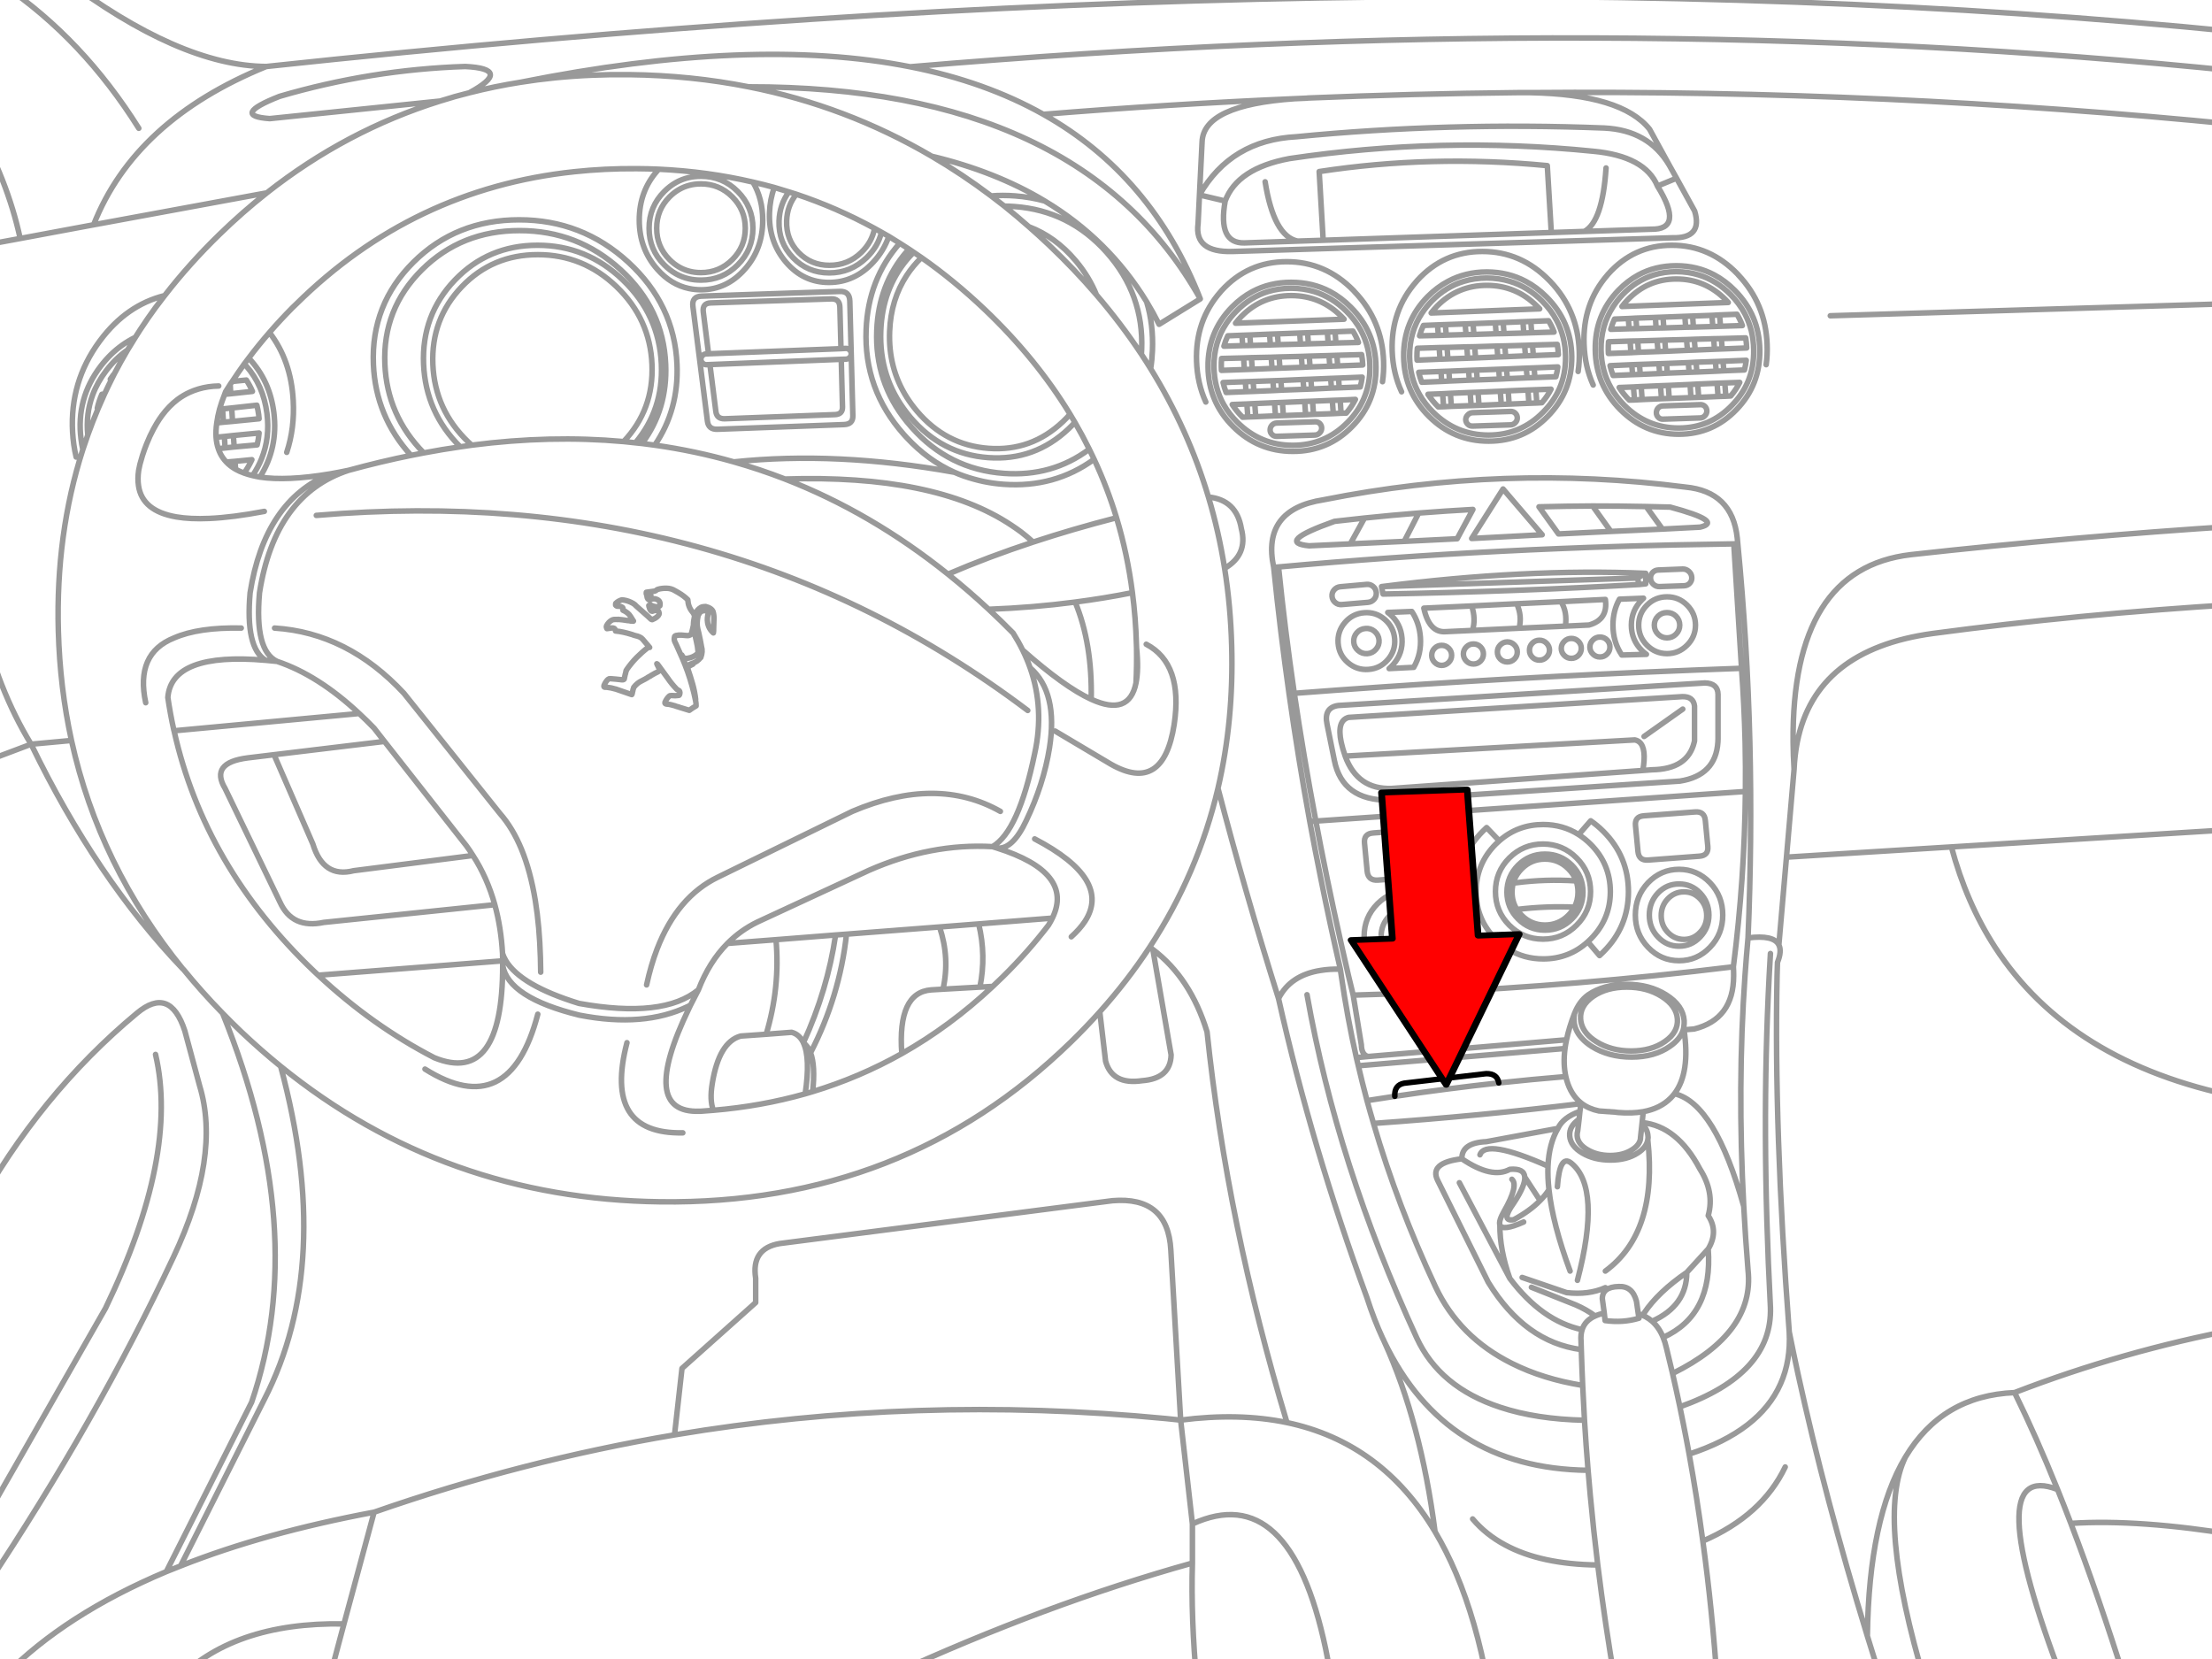
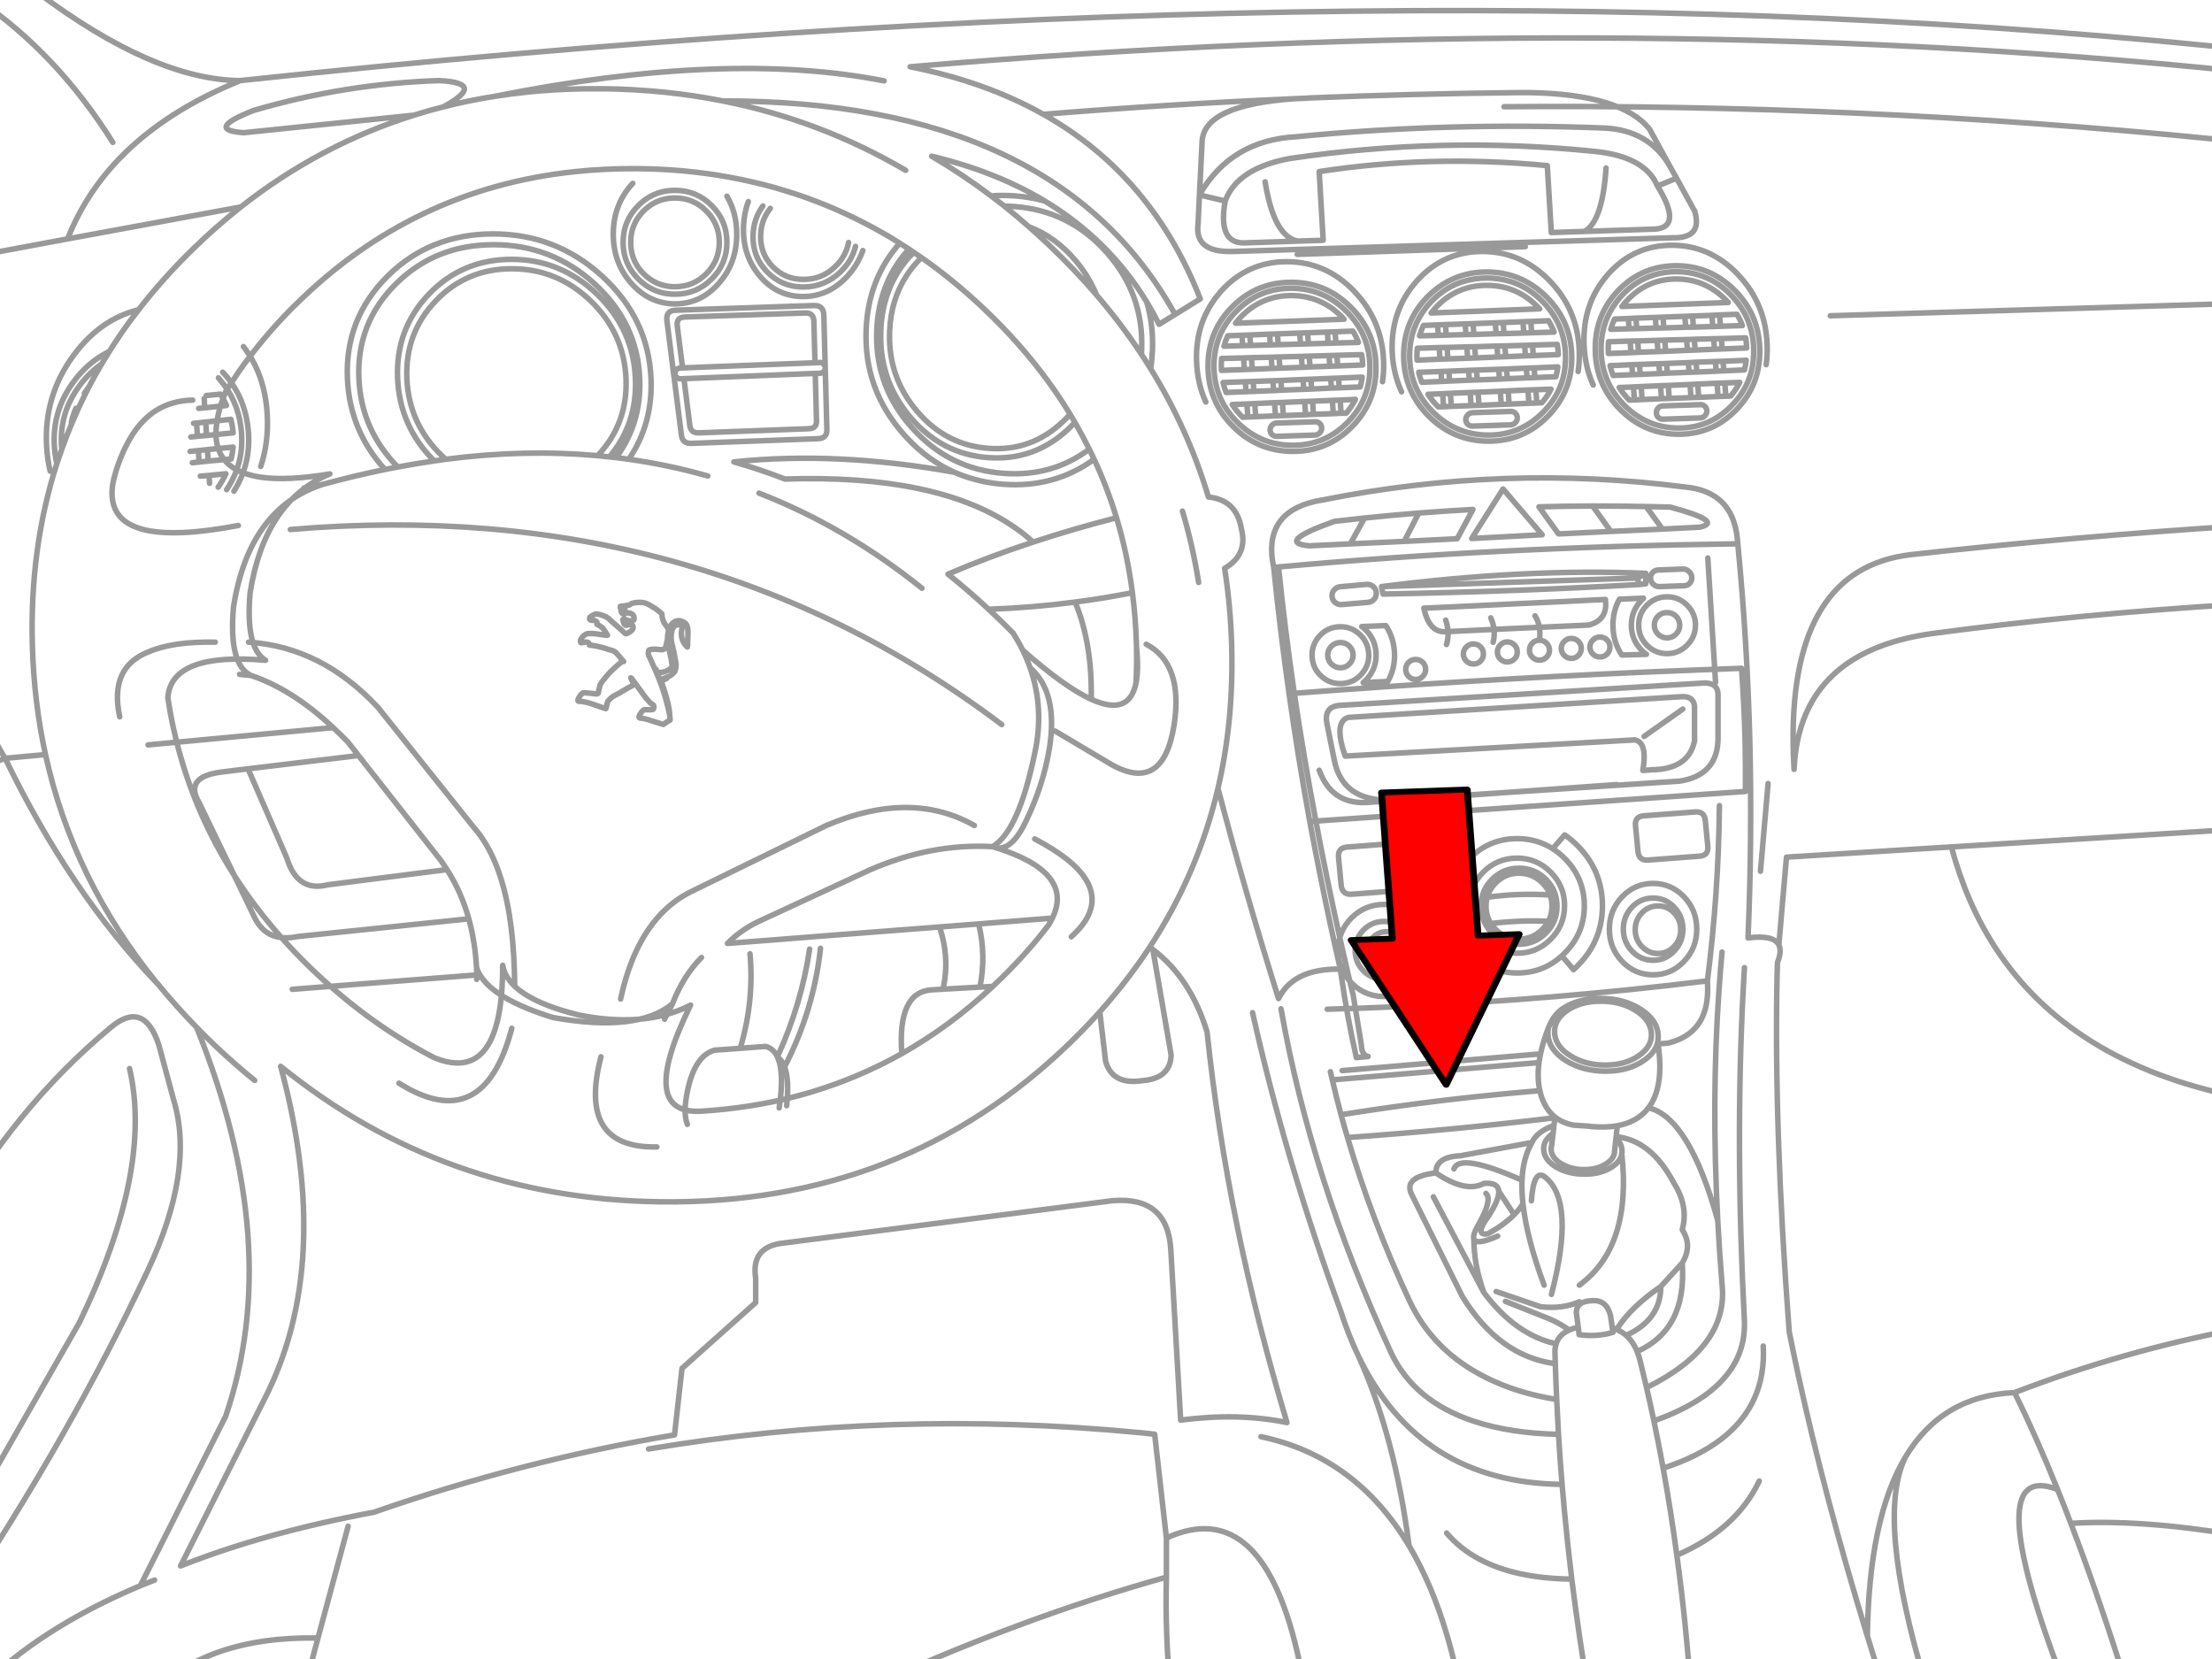
<svg xmlns="http://www.w3.org/2000/svg" xmlns:xlink="http://www.w3.org/1999/xlink" preserveAspectRatio="none" width="400" height="300" viewBox="0 0 400 300">
  <defs>
    <path fill="#f00" d="M188.15-247.25v46h89.25v22.15l90.2-45.1-90.2-45.1v22.05h-89.25z" id="c" />
-     <path id="a" stroke="#999" stroke-linejoin="round" stroke-linecap="round" d="M330.975 57.1l73.7-2.225m0 40.25q-29.744 1.912-59.15 5.175-21.559 2.534-21.275 33.9.025 2.38.175 4.925.117-2.596.575-4.925 3.322-16.746 24.525-19.65 26.002-3.486 55.15-5.275m0 40.675l-51.8 3.2q2.71 10.11 7.85 18.075 13.551 20.989 43.95 27.125m-51.8-45.2l-29.825 1.85-1.375 15.875q.565 1.126-.25 3.15l-.075 2.425q-.579 27.532 2.2 64.4.746 3.737 1.575 7.55 4.883 22.403 12.55 47.45.295-21.355 6.875-32.35 6.663-11.132 19.75-11.675 19.521-7.525 40.375-11.5m-40.375 11.5q3.888 7.882 7.775 17.525 1.202 2.979 2.4 6.125 12.353-.801 30.2 2.15m-30.2-2.15q4.962 12.981 9.925 28.825m-12.325-34.95q-14.486-5.67 1.075 34.95m-35.475-8.45q1.287 4.188 2.65 8.45m4.225-40.8q-5.341 10.965 3.575 40.8m-57.7-273.925q-.636 9.718-3.925 11.475l12.075-.4q6.049.114 1.15-7.8-2.226-5.416-11.625-6.3-27.463-2.759-54.925 1.325-9.438 1.765-11.625 7.675-1.374 7.702 3.475 7.575l9.625-.325q-4.305-.886-5.875-10.725m70.95.775l3.45-1.425-1.3-2.325q-3.746-6.369-11.8-6.75-28.284-1.099-55.625 1.575-11.871.619-17.55 10.525l4.65 1.1m80.325-6.45l-3.575-6.525q-5.021-6.316-21.625-6.625h-2.25q-18.947.188-37.925.975l-.15.025-2.275.1q-16.442 1.137-16.7 7.8l-.475 9.6-.25 5.2q-.72 5.232 6.25 5.025l79.45-2.475q5.61.159 4.1-4.825l-3.275-5.95m-68.525 11.375l4.625-.15-.725-12.425q20.18-3.097 41.25-1.075l.725 12.1 5.975-.2m-33.05 29q-1.555-3.371-1.7-7.375-.244-7.356 4.4-12.6l.125-.15q4.779-5.256 11.775-5.25 7.002-.006 12.125 5.25l.15.15q5.007 5.244 5.25 12.6.068 1.923-.2 3.7m-9.825-6.95l1.425-.05-.15-2.05-1.425.05.15 2.05-3.575.1-1.425.025-4.025.125-1.425.025-3.575.1-1.425.05-3.4.075q.272-.971.7-1.875l2.55-.1 1.425-.05 3.575-.125 1.425-.05 4.025-.15 1.425-.05 3.575-.15m1.425-.05l3.2-.125q.601.984 1 2.05l-4.05.125m4.5-2.25q1.581 2.955 1.625 6.55.041 3.163-1.125 5.825-1.008 2.283-2.9 4.2-4.069 4.171-9.9 4.175-5.852-.004-10.05-4.175-1.465-1.467-2.425-3.15-1.759-3.074-1.8-6.875-.042-4.39 2.225-7.825.766-1.168 1.8-2.225 2.549-2.579 5.775-3.55 1.95-.596 4.15-.6 2.206.004 4.175.6 3.236.971 5.825 3.55 1.622 1.62 2.625 3.5zm-1.85-4.275q4.52 4.491 4.6 10.825.065 6.343-4.35 10.825-4.388 4.483-10.675 4.475-6.291.008-10.8-4.475-4.498-4.482-4.575-10.825-.069-6.334 4.325-10.825 1.708-1.722 3.7-2.775 3.145-1.691 7-1.7 3.862.009 7.05 1.7 1.995 1.053 3.725 2.775zm-1.2 2.2l-19.625.75q.478-.633 1.05-1.225 3.721-3.77 9.025-3.775 5.295.005 9.075 3.775l.475.475zm-13.475 2.725l.15 1.925m1.425-.025l-.15-1.95m4.025-.15l.15 1.975m1.425-.025l-.15-2m.6 8.4l3.575-.15 1.425-.05 4.275-.175q-.114.911-.35 1.775l-3.8.15-1.4.05-3.575.15-1.425.075-4.025.15-1.425.05-3.575.15-1.425.075-3.6.15q-.342-.87-.55-1.8l4.025-.15 1.425-.05 3.575-.15 1.425-.05 4.025-.15 1.4-.05.15 1.75m-1.725-3.925l1.425-.05-.15-1.95-1.425.025.15 1.975-4.025.175-1.425.05-3.575.125-1.425.05-4.15.175-.025-.65q-.003-.768.075-1.5l3.95-.125 1.425-.025 3.575-.1 1.425-.025 4.025-.125m-3.875 2.15l-.15-2.025m-1.425.025l.15 2.05m.625 8.575l1.425-.05-.175-2.375-1.425.05.175 2.375-3.575.125-1.4.075-.975.025q-1.077-1.073-1.85-2.275l2.65-.1 1.4-.075 3.575-.15m7.05 2.1l-.175-2.4-1.425.075.175 2.375 1.425-.05 3.575-.15v-.025l-.175-2.375-3.575.15m-5.6-1.975l-.125-1.775m-1.425.05l.125 1.775m5.325-1.975l.125 1.775m-3.7 4.75l4.025-.175m-4.2-2.2l4.025-.175m.825-8.2l3.575-.1 1.425-.05 4.475-.125q.161.897.2 1.85l-4.525.175-1.425.05-3.575.15m3.425-2.05l.15 1.9m1.425-.05l-.15-1.9m-.65 10.525l1.425-.05v-.1l-.175-2.3-1.425.05m1.425-.05l2.75-.1q-.657 1.294-1.65 2.45l-.925.05m-.35-4.6l-.125-1.75m-1.425.05l.15 1.75m-14.625-7.725l-.15-1.9m-1.425.05l.15 1.9m-42.05 12.05q-1.543-3.37-1.675-7.375-.256-7.356 4.375-12.6l.125-.15q4.791-5.257 11.8-5.25 7.002-.007 12.125 5.25l.125.15q5.02 5.244 5.275 12.6.068 1.923-.2 3.7m-3.9-9.25q1.581 2.955 1.625 6.55.028 3.175-1.15 5.85-.996 2.271-2.875 4.175-4.082 4.171-9.925 4.175-5.839-.004-10.025-4.175-1.465-1.454-2.425-3.125-1.759-3.086-1.8-6.9-.042-4.389 2.225-7.825.766-1.155 1.8-2.2 2.536-2.591 5.75-3.575 1.962-.596 4.175-.6 2.194.004 4.15.6 3.248.984 5.85 3.575 1.622 1.608 2.625 3.475zm.325 6.225l-4.525.175-1.425.05-3.575.125-1.425.075-4.025.15-1.425.05-3.575.15-1.425.05-4.15.15-.025-.65q-.015-.768.05-1.5l3.975-.1 1.425-.05 3.575-.075 1.425-.05 4.025-.1 1.425-.05 3.575-.1 1.425-.05 4.475-.125q.161.909.2 1.875zm-.45 3.975l-3.8.15-1.4.05-3.6.175-1.4.05-4.025.15-1.425.075-3.575.15-1.425.05-3.6.15q-.342-.87-.55-1.8l4.025-.15 1.4-.05 3.575-.125 1.45-.05 4-.175 1.425-.05 3.575-.15 1.425-.05 4.275-.175q-.114.911-.35 1.775zm15.85-5.075l-.15-2.075m-1.425.025l.15 2.1m.475 6.25l.175 2.35m1.4-.075l-.175-2.35m-1.7-3.95l.125 1.8m1.425-.075l-.125-1.775m-16.35-5.2l-4.075.1-1.4.05-3.575.1-1.425.05-4.025.1-1.425.05-3.575.1-1.425.025-3.4.1q.272-.972.7-1.875l2.55-.1 1.425-.05 3.575-.15 1.425-.05 4.025-.15 1.425-.05 3.575-.125 1.4-.05 3.225-.125q.601.984 1 2.05zm3.175 4.425q.078 6.331-4.325 10.8-4.401 4.483-10.7 4.475-6.291.008-10.8-4.475-4.486-4.469-4.55-10.8-.069-6.334 4.325-10.825 1.708-1.734 3.7-2.8 3.145-1.679 7-1.675 3.862-.004 7.05 1.675 1.996 1.066 3.725 2.8 4.507 4.491 4.575 10.825zm-2.075 27.325l-2.575 4.675 9.75-.45 2.625-5.125q-4.905.39-9.8.9-2.715.28-5.425.6-10.759 3.816-4.6 4.425l7.45-.35m30.2-22.775q.002-.502-.35-.85-.354-.342-.85-.325l-6.9.225q-.496.025-.85.4-.365.36-.375.85.01.502.375.85.354.342.85.325l6.9-.225q.496-.025.85-.4.352-.36.35-.85zm-8.25 21.8l12.75-.675-7.075-8.275-5.675 8.95zm-12.2.525l9.575-.475 2.85-5.3q-4.904.267-9.8.65m21.75-1.125q4.846-.13 9.7-.15 4.833-.004 9.675.1 2.174.04 4.35.1 9.745 2.613 5.4 3.625l-6.8.35-9.325.425-9.475.45-3.525-4.9zm-34.85-16.95l-.95.025-1.4.075-3.575.125-1.425.075-4.025.15-1.425.05-3.575.15-1.425.05-.95.05-.025-.025q-1.077-1.073-1.85-2.275l2.65-.1 1.425-.075 3.575-.15 1.425-.05 4.025-.175 1.425-.05 3.575-.15 1.425-.05 2.75-.125q-.657 1.306-1.65 2.475zm44.65-5.075q-1.514-3.359-1.65-7.35-.286-7.327 4.225-12.55l.125-.15q4.666-5.233 11.525-5.225 6.86-.008 11.9 5.225l.125.15q4.929 5.223 5.2 12.55.077 1.91-.175 3.675m-4.3-7.075l-3.95.125-1.4.05-3.5.1-1.4.025-3.95.125-1.4.025-3.5.1-1.375.025-3.325.1q.261-.959.675-1.85l2.5-.1 1.375-.075 3.525-.125 1.375-.05 3.95-.15 1.4-.05 3.5-.125 1.375-.075 3.15-.125q.586.984.975 2.05zm-1.375-6.375q4.433 4.469 4.525 10.775.098 6.315-4.2 10.775-4.286 4.473-10.45 4.475-6.164-.002-10.6-4.475-4.412-4.46-4.5-10.775-.102-6.306 4.175-10.775 1.66-1.721 3.6-2.775 3.087-1.675 6.875-1.675 3.777 0 6.9 1.675 1.966 1.054 3.675 2.775zm-1.175 2.2l-19.225.725q.479-.633 1.05-1.225 3.617-3.749 8.8-3.75 5.184.001 8.9 3.75l.475.5zm-7.55 6.7l.175 1.95 1.4-.05-.175-1.95-1.4.05-3.925.1.15 2.025 3.95-.175m1.075-4.2l-.15-2m-1.4.05l.15 1.975m4.75-2.15l.15 2.025m1.4-.05l-.175-2.05m-1.05 4.3l.125 1.9 1.4-.05-.15-1.875-1.375.025-3.525.1m6.575-8.075q1.591 1.609 2.575 3.475 1.551 2.944 1.6 6.525.054 3.149-1.075 5.8-.979 2.27-2.825 4.175-3.966 4.15-9.675 4.15-5.726 0-9.85-4.15-1.435-1.455-2.375-3.125-1.74-3.063-1.8-6.85-.058-4.362 2.15-7.775.743-1.168 1.75-2.225 2.478-2.576 5.625-3.55 1.914-.595 4.075-.6 2.153.005 4.075.6 3.188.974 5.75 3.55zm-2.6 13.85l1.375-.075-.15-1.725-1.375.05.15 1.75-3.5.15-1.4.05-3.95.15-1.375.075-3.525.15-1.375.05-3.525.15q-.34-.857-.55-1.775l3.925-.175 1.4-.05 3.5-.125 1.4-.05 3.925-.15 1.4-.075 3.5-.125m-3.35 1.9l-.15-1.775m-1.4.075l.15 1.75m1.55 2.125l-1.375.075.15 2.375 1.4-.05-.175-2.4 3.5-.15 1.4-.05 2.7-.1q-.647 1.294-1.625 2.45l-.9.05-1.375.05-3.525.15m.275 1.325l-6.75.225q-.495.013-.85.375-.337.373-.325.875.002.489.35.825.344.341.825.325l6.775-.225q.483-.026.825-.4.349-.361.35-.85-.002-.502-.35-.85-.356-.329-.85-.3zm3.05-3.875l.175 2.35.025.05m1.375-.05v-.1l-.175-2.3m-1.875-6.1l-3.475.15m5.025 2.025l4.2-.175q-.103.898-.325 1.75l-3.725.15m-.45-5.825l4.4-.125q.147.884.175 1.825l-4.425.175m-16.975-5.5l.15 1.85m1.375-.025l-.15-1.9m-1.05 4.15l.15 2.1 1.375-.075-.15-2.05-1.375.025-3.9.125q-.064.72-.05 1.475l.025.65 4.075-.15m6.125-2.275l-1.4.05.175 2.025 1.375-.05m-.325-4.225l-.15-1.95m-1.375.05l.125 1.925m-3.325 2.325l3.5-.1m1.85 5.925l-.125-1.75m-1.4.05l.15 1.775m-5.05-1.6l.15 1.8m1.375-.05l-.125-1.8m-.9 6.425l1.375-.075-.175-2.35-1.4.075.2 2.35-.95.025q-1.061-1.073-1.825-2.275l2.575-.1m5.075 2.125l1.4-.05-.175-2.35-1.4.05.175 2.35-3.5.15m2.875-8.675l-3.525.125m.475 6.2l3.5-.15m-2.6 21.85l2.95 4.075m-12.625-4.175l3.3 4.6m22.95 2.25l-.1-1.075q-.897-8.403-9.4-9.2-32.7-4.22-65.4 2.3-11.246 1.733-9.025 12.225l.875-.075q39.469-3.603 82.325-4.175h.725q1.721 17.713 2.175 35.85.426 17.503-.325 35.4 4.662-.582 5.575 1.275m-20-101.175l3.95-.175m.15 2.375l-3.925.15m-118.3-36.625q-2.223-.167-4.325 0 1.207.908 2.4 1.85.9.005 1.825.075 9.931.723 16.675 8.3 6.73 7.581 6.325 17.575l-.05.825q.861 1.303 1.675 2.625.255-1.605.325-3.3.19-4.641-1.05-8.8-6.9-11.288-18.425-18.225-2.57-.715-5.375-.925zm5.375.925q-8.86-5.335-20.45-8.1 5.517 3.233 10.75 7.175m15.15 40.95q-.428-.741-.875-1.475-.611.695-1.3 1.35-5.696 5.394-13.425 4.825-7.737-.559-12.975-6.75-1.015-1.202-1.825-2.475-3.37-5.322-3.1-11.95.227-5.751 3.1-10.125 1.122-1.704 2.65-3.2-.698-.482-1.4-.95-.661.654-1.25 1.35-4.41 5.326-4.7 12.8-.342 8.405 4.7 14.875.303.392.625.775 5.694 6.719 14.1 7.325 8.391.611 14.575-5.25.577-.55 1.1-1.125 1.387 2.388 2.6 4.85.448.907.875 1.825 2.396 5.137 4.05 10.575 1.979 6.56 2.875 13.55.595 4.559.725 9.3l.025.675q.4 3.91-.1 6.35-1.222 6.105-8.1 2.95-4.823-2.195-12.4-8.9.778 1.584 1.35 3.2 5.099 4.462 3.5 14.525-1.065 6.571-4.2 13.125-2.475 5.283-5.3 4.95 14.036 4.449 10.025 12.675-.299.628-.7 1.275-3.687 4.821-8.225 9.3-.918.904-1.85 1.775-7.708 7.218-16.45 12.15-7.666 4.314-16.125 6.875-.674.208-1.35.4-7.957 2.251-16.6 2.975-.97.083-1.95.15l-.375.025h-.2q-11.055.384-1.875-18.625l.275-.575-.425.225q-7.984 3.872-19.675 1.6-12.885-3.163-13.875-9.025.019 21.767-12.35 16.725-11.176-5.77-21-14.925l-.725-.675q-19.858-18.901-25.35-43.525l-.05-.175q-.638-2.885-1.075-5.85.671-8.209 17.675-6.725-3.67-2.241-2.8-12.2 2.63-16.605 14.425-21.5-7.799 1.303-12.65.575-.695-.118-1.325-.275-.812-.191-1.525-.45-.845-.302-1.55-.7-.971-.557-1.675-1.3-.362-.374-.65-.8-.509-.739-.8-1.625-.321-.943-.4-2.05-.078-1.206.125-2.6.151-1.171.5-2.475.367-1.287.925-2.7l.175-.475q.403-.652.825-1.3l.025-.05.35-.5q1.058-1.616 2.2-3.2.381-.513.775-1.025 1.772-2.351 3.75-4.625 1.972-2.277 4.15-4.475l.65-.625q21.134-20.873 50.325-23.975 5.483-.588 11.25-.55 2.029.012 4.025.1 8.815.413 17.025 2.325 1.955.446 3.875.975 1.322.382 2.625.8.675.206 1.35.425 7.331 2.448 14.15 6.175.626.346 1.25.7.663.368 1.325.75.993.6 1.975 1.225.841.529 1.675 1.075l.85.575m-.85-.575l-.4.425q-5.106 5.932-5.425 14.25-.385 9.311 5.425 16.525.433.531.9 1.05 6.731 7.577 16.65 8.3 8.744.639 15.45-4.375m-7.3-36.925q4.623 4.388 8.6 9.025-1.327-3.301-3.775-6.2-3.662-4.327-8.45-6.125 1.833 1.604 3.625 3.3zm215-31.425q-112.987-11.615-240.1-.8 13.609 2.695 24.1 8.6 22.721-1.846 45.4-2.825m-52.45 19.425q2.241 1.796 4.425 3.725m-23.35 2.975q-5.714 6.483-6.075 15.625-.443 10.791 6.825 18.975l.525.575q3.84 4.122 8.6 6.25 1.681.737 3.475 1.225.899.255 1.825.45 1.751.362 3.6.5 9.241.665 16.375-4.525m-25.275 2.35q-21.277-3.836-39.875-1.875 4.698 1.335 9.25 3.1 27.067-.869 40.9 8.325.941.615 1.825 1.275 1.124.863 2.15 1.8 7.187-2.369 15.075-4.4m-35.275-47.05q5.927 4.152 11.425 9.375 9.3 8.848 15.45 18.95m49.075-17.675q.245.247.475.5l-19.625.725q.478-.633 1.05-1.225 3.721-3.77 9.025-3.775 5.295.005 9.075 3.775zm-11.125 9.35l-.15-2.025m-1.425.05l.15 2.025m-3.575.15l-.15-2.1m-1.425.05l.15 2.1m.175 2.2l.125 1.8m1.425-.05l-.15-1.8m3.575-.125l.15 1.775m1.425-.075l-.125-1.75m8.7-4.5l.15 1.925m1.425-.05l-.15-1.925m-4.85 2.1l-.15-1.95m-1.425.05l.15 1.975m1.7 3.925l-.125-1.775m-1.425.05l.15 1.775m6.4-.275l-.125-1.75m-1.425.05l.15 1.75m-.75-10.125l.15 2.025m1.4-.05l-.15-2.025m-4.825 2.175l-.15-2m-1.425.05l.15 2m-5.6-1.8l.15 1.95m1.425-.05l-.15-1.95m-4.85 2.1l-.15-1.9m-1.425.05l.15 1.875m-36.05-41.825q19.65 11.055 28.375 33.375l-7.45 4.6q-1.054-2.104-2.25-4.075m33.575 17.825l.175 2.35v.05m-2.1 2.625q.002-.502-.35-.85-.354-.33-.85-.3l-6.925.225q-.496.013-.85.375-.352.372-.35.875-.002.489.35.825.354.342.85.325l6.925-.225q.496-.025.85-.4.352-.36.35-.85zm3.5-2.7v-.075l-.15-2.3m-15.275 3l-.175-2.375m-1.425.075l.175 2.35m11.875-.475l-.175-2.375m-1.425.05l.175 2.4m-5.625-2.175l.175 2.375m1.425-.05l-.175-2.375m-23.825-6.1q6.796 10.989 10.45 23.2 5.089.514 5.95 5.725 1.226 4.715-3.025 7.175 1.078 6.816 1.275 13.975.385 13.558-2.475 25.8 4.85 18.596 10.95 38.025 2.127-4.25 7.65-5.1 1.615-.262 3.525-.225-1.882-8.175-3.525-16.375-1.047-5.156-2-10.325-2.094-11.458-3.725-22.95-1.63-11.483-2.8-23m-32.05-49.275q4.47 5.205 8.125 10.725m35.05 44.9q.509.433 1.175.375l4.75-.4q.679-.059 1.125-.575.434-.524.375-1.2-.056-.668-.575-1.1-.509-.434-1.175-.375l-4.75.425q-.679.059-1.125.575-.435.512-.375 1.175.056.668.575 1.1zm-35.925 8.2q.06 3.218-.1 6.35m36.575 4.075l66.3-4.075q2.327.048 2.375 2.05v8.075q-.004.293-.025.575-.38 6.025-6.875 7.05l-52.625 3.45q-8.404.036-9.85-7.175l-1.325-6.55q-.636-3.019 2.025-3.4zm-5.15 20.975l1.1-.075q-2.222-11.739-3.9-23.1l-.925.225m-25.85-9.1q6.712 3.516 5.05 14.525-1.957 12.551-11.425 7.175l-10.1-6m43.25-6.825q-1.711-11.624-2.85-22.85m-33.875 23.925q.211-10.055-2.9-17.575-7.679 1.011-15.65 1.3 2.237 2.079 4.425 4.3.963 1.521 1.725 3.075m1.9-19.525q-8.149 2.683-15.4 5.8 3.738 2.99 7.35 6.35m7.5 10.575q2.614 7.415.825 15.525-2.916 14.09-7.625 16.825l.8.25m6.825-1.65q14.018 7.313 9.1 14.9-.918 1.397-2.475 2.8m-14.25-16.3q-11.162-.632-22.325 4.275l-20.225 9.375q-3.03 1.487-5.375 3.85l8.775-.675 10.775-.85 1.975-.15 16.825-1.3 7.075-.55 13.325-1.05m-27.225 24.5q-.799-11.07 5.325-11.525l2.125-.125q1.262-5.625-.625-11.25m.625 11.25l6.675-.375q1.162-5.713-.225-11.425m.225 11.425l2.325-.125m27 17.05q-5.394.797-6.6-3.525l-1.05-8.925q-2.483 2.778-5.225 5.45-30.257 29.456-74.2 28.9-39.12-.485-68.7-24.5 9.65 35.699-2.95 60.225l-15.15 30.125q15.146-6.006 35-9.725 26.782-9.329 54.325-13.975l1.35-12.025 13.325-11.9v-4.4q-.839-5.379 4.325-6.275l60.175-7.75q10.041-.84 10.575 8.925l1.775 30.75q10.572-1.367 19.225.45-10.818-35.924-14.45-70.65-2.995-9.766-9.8-14.9l3.3 19.05q-.106 4.297-5.25 4.675zm1.95-23.725l-.575-.425q-3.979 6.067-9.025 11.7m43.5-7.725l.175 1.2q1.067 7.437 2.725 14.8l2.125-.2q-1.186-.297-1.225-2.125l-1.475-8.975q-.429-1.754-.85-3.5-2.755-11.818-5-23.275-.461-2.359-.9-4.7l77.675-5.35q.048-4.463-.05-8.925-.16-6.675-.65-13.35-3.985.141-7.975.3-5.159.2-10.325.425-31.23 1.402-62.575 3.8m-39.625-16.5q5.243-.68 10.35-1.7m15.475 35.375q-3.611 15.404-12.35 28.725m98.7-58.225q-.01 2.122-1.525 3.625-1.503 1.515-3.625 1.525-2.123-.01-3.625-1.525-1.503-1.503-1.5-3.625-.003-2.122 1.5-3.625 1.502-1.503 3.625-1.5 2.122-.003 3.625 1.5 1.515 1.503 1.525 3.625zm-2.3-10.15l-4.425.175q-.634.02-1.05.475-.405.456-.35 1.075.046.623.525 1.05.477.424 1.1.4l4.425-.15q.634-.02 1.05-.475.405-.456.35-1.075-.047-.623-.525-1.05-.477-.436-1.1-.425zm-6.7.775q-21.768-.92-47.775 2.4l46.275-1.55 1.5-.85v1.9l-1.2.125q-21.815 1.255-46.3 1.725l-.275-1.35m47.375 2.1l-4.35.175q-1.178 2.104-1.175 4.7.001 3.029 1.6 5.4l4.45-.125q-.429-.307-.825-.7-1.897-1.897-1.9-4.575.003-2.678 1.9-4.575l.3-.3zm-1.1-3.65l.3 1.175m-5.8 10.025q.528.531.525 1.275.003.744-.525 1.275-.531.528-1.275.525-.744.003-1.275-.525-.541-.531-.55-1.275.009-.744.55-1.275.531-.528 1.275-.525.744-.003 1.275.525zm-5.175.25q.528.531.525 1.275.003.744-.525 1.275-.531.528-1.275.525-.744.003-1.275-.525-.541-.531-.55-1.275.009-.744.55-1.275.531-.528 1.275-.525.744-.003 1.275.525zm14.4-4.55q.674-.66 1.625-.65.951-.01 1.625.65.673.674.675 1.625-.002.95-.675 1.625-.674.672-1.625.675-.951-.003-1.625-.675-.673-.675-.675-1.625.002-.951.675-1.625zm-12.5 1.6l-4.25.2-8.375.375-8.425.4-4.825.225q-3 .238-3.975-4.25l8.65-.4 8.15-.4 8-.375 8.025-.4q.535 3.661-2.975 4.625zm-44.8 21.175q.241 1.125.725 2.525l52.375-2.925q.497.097.85.4 1.3 1.145.6 5.125l1.65-.125q6.484-.095 7.65-5l.05-.225v-6.3q-.209-1.741-2.2-1.7l-60.35 3.75q-2.162.575-1.35 4.475zm64.025 12.625l-9.3.7q-1.661.125-1.5 1.775l.45 4.7q.163 1.649 1.825 1.525l9.3-.7q1.661-.125 1.5-1.775l-.45-4.7q-.163-1.649-1.825-1.525zm-9.25-13.65l7-4.95m-31.725-12.15q.744.009 1.275.55.528.531.525 1.275.003.744-.525 1.275-.531.528-1.275.525-.744.003-1.275-.525-.528-.531-.525-1.275-.003-.744.525-1.275.531-.541 1.275-.55zm-4.85.9q.528.531.525 1.275.003.756-.525 1.3-.531.528-1.275.525-.744.003-1.275-.525-.541-.544-.55-1.3.009-.744.55-1.275.531-.528 1.275-.525.744-.003 1.275.525zm10.65-1.2q.744-.003 1.275.525.541.531.55 1.275-.009.744-.55 1.275-.531.528-1.275.525-.744.003-1.275-.525-.528-.531-.525-1.275-.003-.744.525-1.275.531-.528 1.275-.525zm4.7-2.55q.366-2.596-.8-4.425m-7.575 4.8q.573-2.212-.425-4.425m-8 4.825q.632-2.095-.15-4.425m-14.825 1.45q2.028 1.74 2.225 4.4.199 2.668-1.55 4.7-.369.429-.775.775l4.45-.225q1.421-2.47 1.2-5.475-.204-2.602-1.55-4.625l-4.35.175.35.275zm-.875 1q-1.61-1.387-3.725-1.225-2.116.16-3.5 1.775-1.387 1.622-1.225 3.75.16 2.115 1.775 3.5 1.61 1.387 3.725 1.225 2.116-.16 3.5-1.775 1.387-1.61 1.225-3.725-.16-2.128-1.775-3.525zm-1.85 2.15q-.713-.607-1.65-.525-.95.063-1.575.775-.62.725-.55 1.675.076.938.8 1.55.725.62 1.675.55.938-.076 1.55-.8.62-.713.55-1.65-.076-.95-.8-1.575zm12.125 2.525q.744-.003 1.275.525.528.531.525 1.275.003.744-.525 1.275-.531.541-1.275.55-.744-.009-1.275-.55-.528-.531-.525-1.275-.003-.744.525-1.275.531-.528 1.275-.525zm36.375 22.625l-45.4 3.25q-6.21.237-8.425-5.85m36.125 18.625q2.476.004 4.225 1.75.993.985 1.425 2.2.326.945.325 2.025.002 1.498-.65 2.725-.419.792-1.1 1.475-1.749 1.75-4.225 1.75-2.459 0-4.2-1.75-.514-.507-.875-1.075-.875-1.381-.875-3.125.004-2.472 1.75-4.225 1.741-1.746 4.2-1.75zm0-.9q2.856-.005 4.875 2 2.009 2.023 2 4.875.009 2.844-2 4.85-2.019 2.022-4.875 2.025-2.839-.003-4.85-2.025-2.017-2.006-2.025-4.85.008-2.852 2.025-4.875 2.011-2.005 4.85-2zm-8.275 20.05l1.7-2.825q-1.232-.755-2.325-1.85-3.548-3.548-3.55-8.575.002-5.031 3.55-8.6.319-.314.65-.6l-2.3-2.4q-.354.325-.7.675-4.503 4.533-4.5 10.925-.003 6.39 4.5 10.9 1.397 1.39 2.975 2.35zm-.675-13.275q-.007-3.556 2.5-6.075 2.532-2.52 6.1-2.525 3.562.005 6.075 2.525 2.526 2.519 2.525 6.075.001 3.562-2.525 6.075-2.513 2.526-6.075 2.525-3.568.001-6.1-2.525-2.507-2.513-2.5-6.075zm.7-9.175q3.355-2.948 7.925-2.95 3.59.006 6.425 1.825l2.175-2.5q1.192.818 2.275 1.9 4.539 4.533 4.55 10.925-.011 6.39-4.55 10.9-.332.338-.675.65l-2.125-2.5q-3.394 3.097-8.075 3.1-3.475-.01-6.25-1.725m-14.55-21.8l-9.925.75q-1.759.125-1.575 1.875l.475 5.025q.175 1.758 1.95 1.625l9.925-.75q1.772-.124 1.6-1.875l-.5-5.025q-.175-1.758-1.95-1.625zm-5.225 17.05q.994-.995 2.4-1 1.41.005 2.4 1 .999.994 1 2.4-.001 1.41-1 2.4-.99.999-2.4 1-1.406-.001-2.4-1-.983-.99-.975-2.4-.008-1.406.975-2.4zm-1.75-1.325q1.544-1.528 3.725-1.525 2.174-.003 3.7 1.525 1.546 1.544 1.55 3.725-.004 2.174-1.55 3.7-1.526 1.546-3.7 1.55-2.181-.004-3.725-1.55-1.528-1.526-1.525-3.7-.003-2.181 1.525-3.725zm-2.175-2.175q2.445-2.426 5.9-2.425 3.451-.001 5.875 2.425 2.447 2.445 2.45 5.9-.003 3.451-2.45 5.875-.715.734-1.525 1.25-1.92 1.202-4.35 1.2-2.425.002-4.35-1.2-.821-.516-1.55-1.25-2.426-2.424-2.425-5.875-.001-3.455 2.425-5.9zm-3.825 27.825l.35 1.475 37.375-3.125q.103-.769.275-1.575l-35.875 3.025m4.825 7.2q-2.518.373-5.025.775.563 2.064 1.175 4.125 18.998-1.346 37.5-3.575l.025-.125q-1.801-1.428-2.575-4.075-.097-.344-.175-.7-6.099.505-12.125 1.15-9.491 1.037-18.8 2.425zm30.925-3.575q-.513-2.299-.15-5.075m26.225-18.3q-2.312 2.426-5.6 2.425-3.28.001-5.6-2.425-2.303-2.403-2.3-5.825-.003-3.426 2.3-5.85 2.32-2.417 5.6-2.425 3.288.008 5.6 2.425 2.312 2.424 2.3 5.85.012 3.422-2.3 5.825zm-.6-5.725q.004 1.778-1.2 3.025-1.196 1.268-2.9 1.275-1.712-.007-2.925-1.275-1.199-1.247-1.2-3.025.001-1.786 1.2-3.05 1.213-1.251 2.925-1.25 1.704-.001 2.9 1.25 1.204 1.264 1.2 3.05zm.4-.1q-.009 2.335-1.6 3.975-1.568 1.651-3.8 1.65-2.227.001-3.8-1.65-1.573-1.64-1.575-3.975.002-2.341 1.575-4 1.573-1.633 3.8-1.625 2.232-.008 3.8 1.625 1.591 1.659 1.6 4zm-23.55-14.55q1.135.717 2.15 1.725 3.569 3.569 3.575 8.6-.006 5.027-3.575 8.575-.245.247-.5.475m-3.85 17.725q.459-2.211 1.425-4.7.882-2.275 2.5-3.425 2.791-1.906 6.925-1.9 4.137-.006 7.175 1.9 3.061 1.937 3.25 4.675.038.439-.075 1.25l.05.4 1.825-.15q7.128-1.753 7.15-9.625.01-.783-.05-1.625-7.217.884-14.425 1.625-27.222 2.772-54.325 3.5m58.625 4.325q.078 1.129-.425 2.1-.554 1.088-1.85 1.975-2.439 1.699-6.075 1.7-3.636-.001-6.325-1.7-.537-.337-.975-.7-1.718-1.46-1.85-3.375-.163-2.401 2.275-4.1 2.448-1.677 6.075-1.675 3.632-.002 6.3 1.675 2.685 1.699 2.85 4.1zm-17.425 15.175l.125.1q1.306.981 3.125 1.35.167.031 1.725.125h.175l.2.025q.701.025 1.35.125 2.533.207 4.55-.15 3.098-.569 4.975-2.475.361-.363.675-.775 2.874-3.786 1.725-11.55l-.15.025q-.525 1.675-2.425 2.975-2.768 1.929-6.9 1.925-4.151.004-7.225-1.925-1.049-.674-1.75-1.45-1.329-1.425-1.45-3.2-.047-.648.075-1.25m19.775 2.5l-.1.425m11.725-16.65q-.312 3.395-.55 6.85-1.393 19.863-.225 41.7.301 5.696.775 11.525 1.244 11.328-13.65 18.7.687 2.997 1.325 6.025 16.771-5.97 16.375-18-1.682-32.069-.225-59.95.105-2.023.225-4.025m-46.125-12.775q5.5-.722 11-.35m-10.725 5.15q5.523-.642 10.4-.4m28.75 10.775q2.021-15.85 2.175-31.7m-76.35-99.675l41.25-1.4m-62 47.825q1.878 6.288 2.925 12.9m93.475 18.075l-1.4-22.5m-186.75-66.475q3.888.002 6.625 2.75 2.748 2.749 2.75 6.65-.002 3.888-2.75 6.625-2.737 2.748-6.625 2.75-1.136.003-2.175-.225-2.528-.57-4.475-2.525-2.748-2.737-2.75-6.625.002-3.901 2.75-6.65 1.947-1.955 4.475-2.525 1.039-.228 2.175-.225zm-.025 1.375q3.329.002 5.675 2.35 2.348 2.345 2.35 5.675-.002 3.329-2.35 5.675-2.346 2.348-5.675 2.35-1.132-.003-2.15-.275-1.976-.529-3.525-2.075-2.336-2.346-2.325-5.675-.011-3.33 2.325-5.675 1.549-1.549 3.525-2.075 1.018-.275 2.15-.275zm9.4-.325q1.777 3.018 1.775 6.875.008 5.222-3.25 8.9-3.265 3.692-7.9 3.7-1.128-.002-2.175-.225-3.255-.679-5.725-3.475-3.27-3.678-3.275-8.9.005-5.235 3.275-8.925l.25-.275m41.6 12.15q-.891 2.571-2.8 4.65-3.388 3.679-8.025 3.675-4.633.004-7.775-3.675-3.146-3.69-2.975-8.925.085-2.456.875-4.575m19.375 8.1q-.634 2.604-2.7 4.6-2.844 2.748-6.75 2.75-3.896-.002-6.55-2.75-2.654-2.749-2.525-6.65.105-2.958 1.775-5.25m15.5 6.6q-.472 2.487-2.4 4.35-2.422 2.336-5.75 2.325-3.331.011-5.6-2.325-2.264-2.358-2.15-5.7.084-2.749 1.75-4.825m-95.225-13.675l30.8-3.175q1.121-.352 2.25-.675l.4-.125q1.315-.366 2.65-.7 7.942-4.323-.75-4.75-17.04.554-33.575 5.4-8.913 3.517-1.775 4.025zm36.1-4.675q4.532-1.153 9.25-1.9 42.02-8.406 70.45-2.8m-70.45 2.8q3.048-.485 6.175-.8 6.604-.663 13.55-.575 11.15.141 21.525 2.2 60.164-.053 81.675 38.35m-149.525 11.85q.403 9.428 6.8 16.45 1.155-.234 2.3-.45-6.631-6.761-7.025-16.025-.431-10.017 6.7-17.1 7.136-7.081 17.65-7.075 10.527-.006 18.275 7.075 7.732 7.083 8.15 17.1.345 8.125-4.275 14.325 1.153.138 2.3.3 4.363-6.39 4.025-14.6-.46-10.835-8.825-18.5-8.361-7.654-19.725-7.65-11.376-.004-19.1 7.65-7.712 7.665-7.25 18.5zm9.075-.025q.378 8.701 6.625 14.925 1.039-.159 2.075-.3-.316-.281-.625-.575-6.05-5.809-6.4-14.025-.339-8.229 5.225-14.05 5.551-5.807 13.75-5.8 8.203-.007 14.25 5.8 6.05 5.821 6.4 14.05.347 8.159-5.125 13.95 1.067.1 2.125.225 5.049-6.003 4.7-14.2-.382-8.918-6.95-15.225-6.556-6.305-15.45-6.3-8.912-.005-14.95 6.3-6.029 6.307-5.65 15.225zm38.3 14.2q.602.057 1.2.125m-30.8.3q14.246-1.841 27.475-.65m41.15-15.925q.02.402-.25.7-.285.302-.7.325l-.85.025.225 8.625q.031 1.327-1.375 1.375l-19.925.75q-1.422.041-1.6-1.3l-1.075-8.5-.625.025q-.389.007-.675-.275-.303-.261-.325-.65-.02-.402.25-.7.273-.303.675-.325l.45-.025-.95-7.575q-.196-1.571 1.35-1.625l21.775-.725q1.534-.061 1.575 1.5l.2 7.5.85-.05q.389-.02.675.25.303.274.325.675l-.25-9.475q-.042-1.807-1.8-1.75l-25.025.85q-1.776.065-1.55 1.875l2.625 20.725q.185 1.533 1.8 1.475l22.925-.85q1.613-.065 1.575-1.6l-.3-11.25zm-25.55 2l23.75-.95m-.05-1.925l-23.95.925m-9.725 16.525q7.313 1.034 14.3 3.025m271.975-77.75q-154.074-15.426-356.525 6.25-23.79 9.7-31.225 28.625l31.325-5.775q14.308-11.27 31.325-16.6m-84.225 3.675q6.009 10.586 8.3 21.175l13.275-2.475m-20.425 70.8q3.088 13.248 9.125 23.125l7.3-.675q-2.092-9.548-2.375-19.8-.483-17.491 4.425-32.8-.207-.935-.325-1.925-.918-7.285 3.55-13.15 1.72-2.25 3.85-3.775 1.152-.828 2.425-1.45.429-.689.875-1.375 1.316-2.011 2.75-3.975.817-1.109 1.675-2.2-6.886 1.711-11.65 8.1l-.15.2q-5.35 7.289-4.85 16.375.135 2.38.65 4.525m9.3-19.375q-2.144 1.478-3.85 3.725-1.614 2.112-2.475 4.425-1.254 3.41-.875 7.25l.025-.075q.868-2.428 1.875-4.8h-.175q.29-1.282.825-2.5l.475-.05q.628-1.36 1.3-2.7l-.25.025q.216-.327.45-.65l.3-.375q1.126-2.163 2.375-4.275.68-1.144 1.4-2.275m15.075 8.8q-1.953.032-3.675.55-.825.246-1.6.6-1.133.521-2.15 1.275-1.558 1.18-2.85 2.925-.511.691-.975 1.475-.284.469-.55.975-.674 1.248-1.25 2.7-.399 1-.75 2.1l-.1.35q-.182.599-.35 1.225-.135.551-.225 1.075-.224 1.533-.025 2.8.67 4.562 6.85 5.625 2.508.427 5.925.275 4.279-.187 9.975-1.275m-8.6-16l1.2-.125-.15-2.4-.55.05m-21.925-.2q.544-1.284 1.125-2.55m-3.925 10.05q.429-1.32.9-2.625m4.325-10.125l.5-1m24.975 18.45q.99-1.477 1.625-3.05 1.531-3.805.975-8.175-.637-5.042-3.775-8.625l-.3-.375m-2.2 3.2l2.55-.25q.633.974 1.1 2.05l-3.925.425-1.1.1m1-1.775l.1 1.675m.175 2.575l.15 2.425 4.8-.475-.075-.75q-.12-.877-.325-1.7l-4.55.5-1.65.175m11.6 7.85q1.454-4.416 1.175-9.375-.396-7.234-4.3-12.3m-9.65 18.95l1.5-.15 1.625-.175 4.65-.45q-.094 1.099-.35 2.15l-4.15.375-1.65.175-1.225.125m3.125 3.725l-.1-1.425-1.575.125m3.225 2q.827-1.178 1.4-2.425l-3.05.3m-1.8-2.425l-.125-2.075m6.425 7.35q3.319-5.273 2.525-11.65-.726-5.839-4.55-9.875m-2.775 14l.15 2.075m17.3 4.875q1.622-.282 3.375-.65 5.722-1.568 11.3-2.7m-44.55-28.9q4.427-5.72 9.875-11.025 4.17-4.063 8.6-7.55m-6.2 41.325l-1.65.15m-8.925 55.8l33.475-3.125q-7.424-6.946-14.85-9.425-1.067-.116-2.075-.2m15-34.35q-13.302 4.364-16.1 22.15-.922 10.466 3.175 12.4m7.45 56.75l33.35-2.6q-.008-.65-.025-1.325-.272-4.725-1.4-8.825l-30.925 3.2q-5.704 1.211-7.925-3.675l-9.925-20.55q-2.791-4.645 4.1-5.525l4.75-.575 19.975-2.4-1.875-2.4q-1.349-1.399-2.7-2.65m-15.3-15.45q13.207.842 23.4 11.8l17.35 21.725q2.311 2.62 3.9 6.475 1.632 3.983 2.5 9.275.763 4.674.925 10.375.04 1.263.05 2.575m-71.425-48.725q-1.929-8.913 5.15-11.725 4.419-1.933 12.125-1.775m-42.8 189.45q11.019-11.162 29.25-18.825l15.425-30.625q10.631-31.043-5.25-70.35-3.782-3.868-7.075-7.925l-.075-.05q-15.707-16.401-27.475-40.675l-10.275 3.875m0 80.825q11.788-21.421 29.4-36.05 5.992-5.017 8.675 3.2l2.675 9.925q3.861 12.707-4.725 30.95-13.897 29.579-33.9 59.6m53.275-94.075q-3.646-2.956-7.15-6.275-1.722-1.646-3.35-3.325m9.3-46.75l7.025 16.15q1.896 6.221 7.375 4.825l21.575-2.75q-.567-.91-1.2-1.775l-14.8-18.85m-36.425 41.175q-15.198-18.686-20.175-41.35m109.8-26.7q.946.555 1.65 1.25.071 1.318.85 2.225.281.324.375.75l.075-.3q.063-.069.1-.2l.025-.05.05-.125h.025v-.025l.275-.4q.248-.271.55-.45h.025v-.025q.356-.175.825-.15h.025v-.025q.296.075.55.175l.05.025q.541.244.75.675.218.654.175 1.475-.038.824-.05 1.65v.025q.016.396-.05.75-.875-.764-1.05-1.925v-.025q-.119-.738.15-1.7v-.025q-.128-.273-.6-.35h-.025q-.622-.025-.975.425v.025l-.2.3v.025l-.025.025-.025.1-.025.05v.025q-.294 1.321-.05 2.325l.175.7q.281 1.229.5 2.5.279.882-.125 1.975h-.025q-.598.768-1.475 1.05h-.025q-.492.152-.9.45v.05q-.087.243-.025.4v.025l.025.075q.004-.224.15-.375.351-.359.85-.475-.281.16-.575.3l-.175.125q-.232.242-.125.55.443 1.286.825 2.625.376 1.323.55 2.775l-.05-.225q-.254-1.413-.625-2.75-.381-1.334-.875-2.6v-.025q-.199-.436-.35-.9h-.025q-.3-.754-.575-1.525.122.318.4.55.412.119.7.025.972-.154 1.675-.775h.025q.143-.236.125-.5-.083-.934-.3-1.8-.142-.619-.275-1.25l-.1-.4q-.157-.578-.15-1.25-.159.798-.4 1.625l-.025.025q-.316.288-.85.225-.425-.049-.85-.075-.567-.037-1.05.075-.131.036-.225.15-.161.574.025.95.16.308.3.625.562 1.229 1.1 2.475.48 1.131.9 2.3.458 1.288.825 2.625.374 1.333.65 2.725.08.409.075.875-.641.351-1.225.8-.912-.301-1.875-.575l-.025-.025h-.025q-.383-.094-.7-.225l-.75-.2q-.369-.091-.7-.1-.411-.027-.325-.325.294-.684.75-1.1.161-.154.425-.125.715.075 1.325-.025.082-.01.125-.1v-.025q.179-.436-.05-.725l-.275-.15q-.13-.07-.225-.175-.9-.926-1.6-1.975l-.15-.2q-.802-1.098-1.6-2.2-.043-.122-.2-.175.076.226.2.425l.025.025.05.125v.025l.075.1v.025l.15.225v.025q.083.081.1.2l-.025.025q-.371.289-.8.475h-.025l-.875.5v.025l-.525.275v.025l-.475.275q-.28.166-.575.3-.859.391-1.475 1.2l-.025.075v.025l-.075.25-.025.025q-.03.269-.125.575v.05q-.033.181-.1.3h-.025q-1.34-.485-2.825-.975-.883-.264-1.675-.35h-.2q-.408.056-.3-.325.28-.686.725-1.1.147-.139.4-.125 1.027.069 2.1.2v-.025q.266.082.4-.075l.025-.025q.125-.477.2-.925l.025-.025q.052-.293.125-.6l.025.025.025-.025.025-.125q.852-1.229 1.825-2.225.992-.997 2.075-1.825l.075-.075.175.075h.025q-.355-.433-.725-.85l-.55-.65q-.393-.449-1.275-.625-.37-.094-.675-.225h-.025q-1.569-.497-2.925-.625l.025-.025q-.05-.274-.275-.45-.219-.089-.375-.075-.457.054-.9.125h-.025q-.078-.147-.1-.325v-.025l.05-.2q.362-.663.925-.975.172-.102.4-.125.342-.025.725 0l.025-.025q.851.069 1.75.225h.025v-.025q.521.136.975.125l.025-.025-.025-.025q-.23-.411-.5-.8-.428-.711-1.375-1.125.06-.29-.05-.475-.131-.13-.375-.2-.24-.065-.45-.05-.299.016-.425-.175l-.025-.025q-.021-.145.025-.325.469-.455 1.1-.625h.025q.802.056 1.6.425.423.188.75.45l.1.1v.025q1.084.929 2.125 1.875.363.322.7.65l.175.05h.025q.509-.192.925-.55.19-.157.3-.425.068-.186 0-.325l-.125-.275q-.514-.199-.95.025-.153.094-.325 0l-.025-.025q-.235-.213-.3-.525v-.025q-.1-.191-.125-.425h.025v-.025l.275-.1q.495.31 1.125.35.354.02.575-.175.195-.876-.575-1.175-.193-.081-.375-.1-.322-.016-.575.075l-.15.05v.025l-.1.05-.025.025q-.217.012-.35-.2h-.025q-.121-.173-.15-.4v-.1l.375-.05.3-.05h.025l-.025-.025h-.025q-.285.038-.6.025h-.025q-.205-.225-.15-.6.728-.104 1.475-.2.21-.042.375-.2.129-.106.3-.15.671-.187 1.475-.175.864.002 1.575.45l.65.375zm2.675 5.85q-.006-.752.2-1.625v.075q-.059.761-.2 1.55zm-39.875 41.65q2.586 4.004 3.95 8.9m1.425 10.15v.8m26.025 3.55q.767-3.542 1.9-6.5 3.653-9.446 11.025-13l24.275-11.875q15.284-6.503 26.775 0m-90.025 25.7q.221.662.6 1.3 2.688 4.482 13.225 7.725 15.285 2.749 21.6-2.475 1.951-5.054 5.25-8.375m-5.25 8.375q-.763 1.436-1.425 2.775m4.125 19.025q-.703-1.785-.2-4.85 1.218-7.515 5.15-8.575l4.6-.325q2.544-8.475 1.775-17.1m6.625 27.475q.51-4.668-.375-7.025-.462-1.209-1.3-1.8 1.299 2.733.325 9.225m-7.05-10.775l4.6-.35q1.406.366 2.125 1.875v.025q4.378-9.589 5.825-19.5m1.975-.15q-1.226 11.229-6.5 21.45m-49.325-6.975q-5.125 19.515-20.4 9.925m-.225-111.425q3.328-.629 6.6-1.1m-53.15 203.4q1.272-.52 2.575-1.025m-1.125 21.125q10.401-11.005 30.675-10.65l5.45-20.2m-7.625 28.35l2.175-8.15m235.1-56.2q2.549-3.821 7.725-7.35l3.875-4.25q1.897-3.148 0-6.025 1.166-4.212-1.5-8.425-4.104-7.781-10.45-8.4l-.025.225q.993.968 1.075 2.175l.025.325-.05.4q1.829 16.748-7.675 23.725m6.65-26.85l.2-1.975m-.225 2.2l-.275 2.525v.175q-.179 1.135-1.5 1.975-1.598 1.045-3.975 1.05-2.375-.005-4.125-1.05-1.745-1.029-1.85-2.5v-.05q-.029-.446.1-.85l.25-2.1q-1.825 1.252-1.7 3 .124 1.823 2.275 3.1 2.164 1.28 5.1 1.275 2.944.005 4.925-1.275 1.583-1.014 1.825-2.375m-12.1-6.55l.15-.025m-37.65 3.6q4.37 14.917 11.2 29.525 4.281 9.108 13.825 13.875 5.664 2.837 12.8 3.975-.15-3.243-.25-6.475-10.172-1.333-16.825-12.175l-9.15-18.425q-1.591-3.193 4.375-3.9-.047-2.906 4.425-3.1l12.95-2.4q.927-2.009 3.975-3.075l.175-1.4m-.325 2.825l.15-1.425m4.05 33.875l.35 2.6.15 1.35q3.239.449 6.125-.425l-.125-.825-.325-2.25q-.744-2.795-3.225-2.65-2.944.062-2.95 2.2zm-12.825-2.075l7.975 3.175q1.968.844 3.55 2.025.724-.331 1.65-.525m-1.65.525q-1.823.806-2.35 2.475-.291.899-.2 2.05l.05 1.55m22.95-18.2q.874 11.958-8.15 16 .362.879.6 1.925.564 2.292 1.1 4.6m2.575-18.275q-.011 6.02-6.275 8.825 1.264 1.113 2 2.925m-4.5-4.3q1.432.448 2.5 1.375m-17.125-24.325q.416-5.959 2.5-4.275 5.505 4.446 1.125 21.2m-11.85-18.275q1.247 1.115-1.425 5.8-.997 1.747-.75 2.45.42 1.188 4.3-.525m-11.175-11.425q5.429 3.678 8.675 1.9 2.59-.221 2.7 1.4l2.775 4.25q.961-.954 1.6-1.975-.253-2.28-.175-4.25-11.27-5.008-12.3-2.05m10.875 8.275q-1.796 1.843-4.75 3.45-2.48.436 0-3.025 2.087-3.154 1.975-4.675m6-8.8q-1.614 2.749-1.8 6.825m-48.725-30.3q6.058 27.025 15.975 54.05 1.28 3.989 2.9 7.475l.05.075.2.45q10.994 22.953 36.85 23.25-.376-4.531-.65-9.05-8.728-.188-15.25-2.35-10.978-3.612-15.1-12.575-14.377-31.252-19.825-62.025m38.9 51.125l8.05 2.75q3.948.446 7-.9m-26.4-18.975l9.125 17.3q-1.825-5.102-1.8-9.675m-4.925 53.175q2.396 2.834 5.875 4.7 6.482 3.505 16.75 3.625-.771-6.3-1.35-12.575-.213-2.276-.4-4.55m-36.85-23.25q6.605 14.482 9.175 34.35 2.074 3.484 3.8 7.55 3.633 8.587 5.7 19.775m34.775-49.9q.609 2.922 1.175 5.875.253 1.335.5 2.675 12.743-4.167 16.525-12.7 1.862-4.175 1.575-9.4m-37.35 9.675q.139 3.148.325 6.3m18.925 6.125q1.404 7.754 2.475 15.725 10.716-4.623 14.9-13.4m-49.8-34.1q5.806 7.716 13.075 9.275m-6-25.325q.671 6.211 3.825 14.725m-161.95 29.625q43.501-7.313 88.9-2.95 1.312.135 2.625.275l2.125 18.775q17.593-8.06 24.075 22.5.627 2.935 1.15 6.225m-25.225-28.725v7.075q-.287 10.023.8 21.65m16.3-47.05q17.157 3.616 26.775 19.725m48.425 1.7q1.713 12.545 2.6 25.625m-21.6-21.3q1.312 10.609 3.15 21.3m-156.7-288.6q17.674 3.501 33.1 12.55m-55.1 160.3q-4.327 16.59 10.1 16.3m-66.275-111.65q73.584-6.25 128.65 35.275m-43.9-41.85q15.594 6.061 29.475 17.2m-143.3 86.85q4.27 18.246-9.05 45.9l-23.725 41.525m165.5 24.925q28.244-12.973 54.775-20.375m87.175-84.875q7.356 1.754 12.525 20.375m-69.7-25.425q.734 3.156 1.575 6.3m75.85-44.025l1.375-15.875m-47.75-122.375q64.184-.549 128 5.8m-393.45-26.675q21.279 16.037 36.925 16.15m-47.5-14.7q14.345 9.758 24.45 25.875m-27.8 21.1l6.35-1.175" fill="none" />
-     <path id="b" stroke="#000" stroke-linejoin="round" stroke-linecap="round" d="M252.225 198.25q-.126-2.042 1.7-2.375l14.825-1.725q2.004-.029 2.275 1.675" fill="none" />
+     <path id="a" stroke="#999" stroke-linejoin="round" stroke-linecap="round" d="M330.975 57.1l73.7-2.225m0 40.25q-29.744 1.912-59.15 5.175-21.559 2.534-21.275 33.9.025 2.38.175 4.925.117-2.596.575-4.925 3.322-16.746 24.525-19.65 26.002-3.486 55.15-5.275m0 40.675l-51.8 3.2q2.71 10.11 7.85 18.075 13.551 20.989 43.95 27.125m-51.8-45.2l-29.825 1.85-1.375 15.875q.565 1.126-.25 3.15l-.075 2.425q-.579 27.532 2.2 64.4.746 3.737 1.575 7.55 4.883 22.403 12.55 47.45.295-21.355 6.875-32.35 6.663-11.132 19.75-11.675 19.521-7.525 40.375-11.5m-40.375 11.5q3.888 7.882 7.775 17.525 1.202 2.979 2.4 6.125 12.353-.801 30.2 2.15m-30.2-2.15q4.962 12.981 9.925 28.825m-12.325-34.95q-14.486-5.67 1.075 34.95m-35.475-8.45q1.287 4.188 2.65 8.45m4.225-40.8q-5.341 10.965 3.575 40.8m-57.7-273.925q-.636 9.718-3.925 11.475l12.075-.4q6.049.114 1.15-7.8-2.226-5.416-11.625-6.3-27.463-2.759-54.925 1.325-9.438 1.765-11.625 7.675-1.374 7.702 3.475 7.575l9.625-.325q-4.305-.886-5.875-10.725m70.95.775l3.45-1.425-1.3-2.325q-3.746-6.369-11.8-6.75-28.284-1.099-55.625 1.575-11.871.619-17.55 10.525l4.65 1.1m80.325-6.45l-3.575-6.525q-5.021-6.316-21.625-6.625h-2.25q-18.947.188-37.925.975l-.15.025-2.275.1q-16.442 1.137-16.7 7.8l-.475 9.6-.25 5.2q-.72 5.232 6.25 5.025l79.45-2.475q5.61.159 4.1-4.825l-3.275-5.95m-68.525 11.375l4.625-.15-.725-12.425q20.18-3.097 41.25-1.075l.725 12.1 5.975-.2m-33.05 29q-1.555-3.371-1.7-7.375-.244-7.356 4.4-12.6l.125-.15q4.779-5.256 11.775-5.25 7.002-.006 12.125 5.25l.15.15q5.007 5.244 5.25 12.6.068 1.923-.2 3.7m-9.825-6.95l1.425-.05-.15-2.05-1.425.05.15 2.05-3.575.1-1.425.025-4.025.125-1.425.025-3.575.1-1.425.05-3.4.075q.272-.971.7-1.875l2.55-.1 1.425-.05 3.575-.125 1.425-.05 4.025-.15 1.425-.05 3.575-.15m1.425-.05l3.2-.125q.601.984 1 2.05l-4.05.125m4.5-2.25q1.581 2.955 1.625 6.55.041 3.163-1.125 5.825-1.008 2.283-2.9 4.2-4.069 4.171-9.9 4.175-5.852-.004-10.05-4.175-1.465-1.467-2.425-3.15-1.759-3.074-1.8-6.875-.042-4.39 2.225-7.825.766-1.168 1.8-2.225 2.549-2.579 5.775-3.55 1.95-.596 4.15-.6 2.206.004 4.175.6 3.236.971 5.825 3.55 1.622 1.62 2.625 3.5zm-1.85-4.275q4.52 4.491 4.6 10.825.065 6.343-4.35 10.825-4.388 4.483-10.675 4.475-6.291.008-10.8-4.475-4.498-4.482-4.575-10.825-.069-6.334 4.325-10.825 1.708-1.722 3.7-2.775 3.145-1.691 7-1.7 3.862.009 7.05 1.7 1.995 1.053 3.725 2.775zm-1.2 2.2l-19.625.75q.478-.633 1.05-1.225 3.721-3.77 9.025-3.775 5.295.005 9.075 3.775l.475.475zm-13.475 2.725l.15 1.925m1.425-.025l-.15-1.95m4.025-.15l.15 1.975m1.425-.025l-.15-2m.6 8.4l3.575-.15 1.425-.05 4.275-.175q-.114.911-.35 1.775l-3.8.15-1.4.05-3.575.15-1.425.075-4.025.15-1.425.05-3.575.15-1.425.075-3.6.15q-.342-.87-.55-1.8l4.025-.15 1.425-.05 3.575-.15 1.425-.05 4.025-.15 1.4-.05.15 1.75m-1.725-3.925l1.425-.05-.15-1.95-1.425.025.15 1.975-4.025.175-1.425.05-3.575.125-1.425.05-4.15.175-.025-.65q-.003-.768.075-1.5l3.95-.125 1.425-.025 3.575-.1 1.425-.025 4.025-.125m-3.875 2.15l-.15-2.025m-1.425.025l.15 2.05m.625 8.575l1.425-.05-.175-2.375-1.425.05.175 2.375-3.575.125-1.4.075-.975.025q-1.077-1.073-1.85-2.275l2.65-.1 1.4-.075 3.575-.15m7.05 2.1l-.175-2.4-1.425.075.175 2.375 1.425-.05 3.575-.15v-.025l-.175-2.375-3.575.15m-5.6-1.975l-.125-1.775m-1.425.05l.125 1.775m5.325-1.975l.125 1.775m-3.7 4.75l4.025-.175m-4.2-2.2l4.025-.175m.825-8.2l3.575-.1 1.425-.05 4.475-.125q.161.897.2 1.85l-4.525.175-1.425.05-3.575.15m3.425-2.05l.15 1.9m1.425-.05l-.15-1.9m-.65 10.525l1.425-.05v-.1l-.175-2.3-1.425.05m1.425-.05l2.75-.1q-.657 1.294-1.65 2.45l-.925.05m-.35-4.6l-.125-1.75m-1.425.05l.15 1.75m-14.625-7.725l-.15-1.9m-1.425.05l.15 1.9m-42.05 12.05q-1.543-3.37-1.675-7.375-.256-7.356 4.375-12.6l.125-.15q4.791-5.257 11.8-5.25 7.002-.007 12.125 5.25l.125.15q5.02 5.244 5.275 12.6.068 1.923-.2 3.7m-3.9-9.25q1.581 2.955 1.625 6.55.028 3.175-1.15 5.85-.996 2.271-2.875 4.175-4.082 4.171-9.925 4.175-5.839-.004-10.025-4.175-1.465-1.454-2.425-3.125-1.759-3.086-1.8-6.9-.042-4.389 2.225-7.825.766-1.155 1.8-2.2 2.536-2.591 5.75-3.575 1.962-.596 4.175-.6 2.194.004 4.15.6 3.248.984 5.85 3.575 1.622 1.608 2.625 3.475zm.325 6.225l-4.525.175-1.425.05-3.575.125-1.425.075-4.025.15-1.425.05-3.575.15-1.425.05-4.15.15-.025-.65q-.015-.768.05-1.5l3.975-.1 1.425-.05 3.575-.075 1.425-.05 4.025-.1 1.425-.05 3.575-.1 1.425-.05 4.475-.125q.161.909.2 1.875zm-.45 3.975l-3.8.15-1.4.05-3.6.175-1.4.05-4.025.15-1.425.075-3.575.15-1.425.05-3.6.15q-.342-.87-.55-1.8l4.025-.15 1.4-.05 3.575-.125 1.45-.05 4-.175 1.425-.05 3.575-.15 1.425-.05 4.275-.175q-.114.911-.35 1.775zm15.85-5.075l-.15-2.075m-1.425.025l.15 2.1m.475 6.25l.175 2.35m1.4-.075l-.175-2.35m-1.7-3.95l.125 1.8m1.425-.075l-.125-1.775m-16.35-5.2l-4.075.1-1.4.05-3.575.1-1.425.05-4.025.1-1.425.05-3.575.1-1.425.025-3.4.1q.272-.972.7-1.875l2.55-.1 1.425-.05 3.575-.15 1.425-.05 4.025-.15 1.425-.05 3.575-.125 1.4-.05 3.225-.125q.601.984 1 2.05zm3.175 4.425q.078 6.331-4.325 10.8-4.401 4.483-10.7 4.475-6.291.008-10.8-4.475-4.486-4.469-4.55-10.8-.069-6.334 4.325-10.825 1.708-1.734 3.7-2.8 3.145-1.679 7-1.675 3.862-.004 7.05 1.675 1.996 1.066 3.725 2.8 4.507 4.491 4.575 10.825zm-2.075 27.325l-2.575 4.675 9.75-.45 2.625-5.125q-4.905.39-9.8.9-2.715.28-5.425.6-10.759 3.816-4.6 4.425l7.45-.35m30.2-22.775q.002-.502-.35-.85-.354-.342-.85-.325l-6.9.225q-.496.025-.85.4-.365.36-.375.85.01.502.375.85.354.342.85.325l6.9-.225q.496-.025.85-.4.352-.36.35-.85zm-8.25 21.8l12.75-.675-7.075-8.275-5.675 8.95zm-12.2.525l9.575-.475 2.85-5.3q-4.904.267-9.8.65m21.75-1.125q4.846-.13 9.7-.15 4.833-.004 9.675.1 2.174.04 4.35.1 9.745 2.613 5.4 3.625l-6.8.35-9.325.425-9.475.45-3.525-4.9zm-34.85-16.95l-.95.025-1.4.075-3.575.125-1.425.075-4.025.15-1.425.05-3.575.15-1.425.05-.95.05-.025-.025q-1.077-1.073-1.85-2.275l2.65-.1 1.425-.075 3.575-.15 1.425-.05 4.025-.175 1.425-.05 3.575-.15 1.425-.05 2.75-.125q-.657 1.306-1.65 2.475zm44.65-5.075q-1.514-3.359-1.65-7.35-.286-7.327 4.225-12.55l.125-.15q4.666-5.233 11.525-5.225 6.86-.008 11.9 5.225l.125.15q4.929 5.223 5.2 12.55.077 1.91-.175 3.675m-4.3-7.075l-3.95.125-1.4.05-3.5.1-1.4.025-3.95.125-1.4.025-3.5.1-1.375.025-3.325.1q.261-.959.675-1.85l2.5-.1 1.375-.075 3.525-.125 1.375-.05 3.95-.15 1.4-.05 3.5-.125 1.375-.075 3.15-.125q.586.984.975 2.05zm-1.375-6.375q4.433 4.469 4.525 10.775.098 6.315-4.2 10.775-4.286 4.473-10.45 4.475-6.164-.002-10.6-4.475-4.412-4.46-4.5-10.775-.102-6.306 4.175-10.775 1.66-1.721 3.6-2.775 3.087-1.675 6.875-1.675 3.777 0 6.9 1.675 1.966 1.054 3.675 2.775zm-1.175 2.2l-19.225.725q.479-.633 1.05-1.225 3.617-3.749 8.8-3.75 5.184.001 8.9 3.75l.475.5zm-7.55 6.7l.175 1.95 1.4-.05-.175-1.95-1.4.05-3.925.1.15 2.025 3.95-.175m1.075-4.2l-.15-2m-1.4.05l.15 1.975m4.75-2.15l.15 2.025m1.4-.05l-.175-2.05m-1.05 4.3l.125 1.9 1.4-.05-.15-1.875-1.375.025-3.525.1m6.575-8.075q1.591 1.609 2.575 3.475 1.551 2.944 1.6 6.525.054 3.149-1.075 5.8-.979 2.27-2.825 4.175-3.966 4.15-9.675 4.15-5.726 0-9.85-4.15-1.435-1.455-2.375-3.125-1.74-3.063-1.8-6.85-.058-4.362 2.15-7.775.743-1.168 1.75-2.225 2.478-2.576 5.625-3.55 1.914-.595 4.075-.6 2.153.005 4.075.6 3.188.974 5.75 3.55zm-2.6 13.85l1.375-.075-.15-1.725-1.375.05.15 1.75-3.5.15-1.4.05-3.95.15-1.375.075-3.525.15-1.375.05-3.525.15q-.34-.857-.55-1.775l3.925-.175 1.4-.05 3.5-.125 1.4-.05 3.925-.15 1.4-.075 3.5-.125m-3.35 1.9l-.15-1.775m-1.4.075l.15 1.75m1.55 2.125l-1.375.075.15 2.375 1.4-.05-.175-2.4 3.5-.15 1.4-.05 2.7-.1q-.647 1.294-1.625 2.45l-.9.05-1.375.05-3.525.15m.275 1.325l-6.75.225q-.495.013-.85.375-.337.373-.325.875.002.489.35.825.344.341.825.325l6.775-.225q.483-.026.825-.4.349-.361.35-.85-.002-.502-.35-.85-.356-.329-.85-.3zm3.05-3.875l.175 2.35.025.05m1.375-.05v-.1l-.175-2.3m-1.875-6.1l-3.475.15m5.025 2.025l4.2-.175q-.103.898-.325 1.75l-3.725.15m-.45-5.825l4.4-.125q.147.884.175 1.825l-4.425.175m-16.975-5.5l.15 1.85m1.375-.025l-.15-1.9m-1.05 4.15l.15 2.1 1.375-.075-.15-2.05-1.375.025-3.9.125q-.064.72-.05 1.475l.025.65 4.075-.15m6.125-2.275l-1.4.05.175 2.025 1.375-.05m-.325-4.225l-.15-1.95m-1.375.05l.125 1.925m-3.325 2.325l3.5-.1m1.85 5.925l-.125-1.75m-1.4.05l.15 1.775m-5.05-1.6l.15 1.8m1.375-.05l-.125-1.8m-.9 6.425l1.375-.075-.175-2.35-1.4.075.2 2.35-.95.025q-1.061-1.073-1.825-2.275l2.575-.1m5.075 2.125l1.4-.05-.175-2.35-1.4.05.175 2.35-3.5.15m2.875-8.675l-3.525.125m.475 6.2l3.5-.15m-2.6 21.85l2.95 4.075m-12.625-4.175l3.3 4.6m22.95 2.25l-.1-1.075q-.897-8.403-9.4-9.2-32.7-4.22-65.4 2.3-11.246 1.733-9.025 12.225l.875-.075q39.469-3.603 82.325-4.175h.725q1.721 17.713 2.175 35.85.426 17.503-.325 35.4 4.662-.582 5.575 1.275m-20-101.175l3.95-.175m.15 2.375l-3.925.15m-118.3-36.625q-2.223-.167-4.325 0 1.207.908 2.4 1.85.9.005 1.825.075 9.931.723 16.675 8.3 6.73 7.581 6.325 17.575l-.05.825q.861 1.303 1.675 2.625.255-1.605.325-3.3.19-4.641-1.05-8.8-6.9-11.288-18.425-18.225-2.57-.715-5.375-.925zm5.375.925q-8.86-5.335-20.45-8.1 5.517 3.233 10.75 7.175m15.15 40.95q-.428-.741-.875-1.475-.611.695-1.3 1.35-5.696 5.394-13.425 4.825-7.737-.559-12.975-6.75-1.015-1.202-1.825-2.475-3.37-5.322-3.1-11.95.227-5.751 3.1-10.125 1.122-1.704 2.65-3.2-.698-.482-1.4-.95-.661.654-1.25 1.35-4.41 5.326-4.7 12.8-.342 8.405 4.7 14.875.303.392.625.775 5.694 6.719 14.1 7.325 8.391.611 14.575-5.25.577-.55 1.1-1.125 1.387 2.388 2.6 4.85.448.907.875 1.825 2.396 5.137 4.05 10.575 1.979 6.56 2.875 13.55.595 4.559.725 9.3l.025.675q.4 3.91-.1 6.35-1.222 6.105-8.1 2.95-4.823-2.195-12.4-8.9.778 1.584 1.35 3.2 5.099 4.462 3.5 14.525-1.065 6.571-4.2 13.125-2.475 5.283-5.3 4.95 14.036 4.449 10.025 12.675-.299.628-.7 1.275-3.687 4.821-8.225 9.3-.918.904-1.85 1.775-7.708 7.218-16.45 12.15-7.666 4.314-16.125 6.875-.674.208-1.35.4-7.957 2.251-16.6 2.975-.97.083-1.95.15l-.375.025h-.2q-11.055.384-1.875-18.625l.275-.575-.425.225q-7.984 3.872-19.675 1.6-12.885-3.163-13.875-9.025.019 21.767-12.35 16.725-11.176-5.77-21-14.925l-.725-.675q-19.858-18.901-25.35-43.525l-.05-.175q-.638-2.885-1.075-5.85.671-8.209 17.675-6.725-3.67-2.241-2.8-12.2 2.63-16.605 14.425-21.5-7.799 1.303-12.65.575-.695-.118-1.325-.275-.812-.191-1.525-.45-.845-.302-1.55-.7-.971-.557-1.675-1.3-.362-.374-.65-.8-.509-.739-.8-1.625-.321-.943-.4-2.05-.078-1.206.125-2.6.151-1.171.5-2.475.367-1.287.925-2.7l.175-.475q.403-.652.825-1.3l.025-.05.35-.5q1.058-1.616 2.2-3.2.381-.513.775-1.025 1.772-2.351 3.75-4.625 1.972-2.277 4.15-4.475l.65-.625q21.134-20.873 50.325-23.975 5.483-.588 11.25-.55 2.029.012 4.025.1 8.815.413 17.025 2.325 1.955.446 3.875.975 1.322.382 2.625.8.675.206 1.35.425 7.331 2.448 14.15 6.175.626.346 1.25.7.663.368 1.325.75.993.6 1.975 1.225.841.529 1.675 1.075l.85.575m-.85-.575l-.4.425q-5.106 5.932-5.425 14.25-.385 9.311 5.425 16.525.433.531.9 1.05 6.731 7.577 16.65 8.3 8.744.639 15.45-4.375m-7.3-36.925q4.623 4.388 8.6 9.025-1.327-3.301-3.775-6.2-3.662-4.327-8.45-6.125 1.833 1.604 3.625 3.3zm215-31.425q-112.987-11.615-240.1-.8 13.609 2.695 24.1 8.6 22.721-1.846 45.4-2.825m-52.45 19.425q2.241 1.796 4.425 3.725m-23.35 2.975q-5.714 6.483-6.075 15.625-.443 10.791 6.825 18.975l.525.575q3.84 4.122 8.6 6.25 1.681.737 3.475 1.225.899.255 1.825.45 1.751.362 3.6.5 9.241.665 16.375-4.525m-25.275 2.35q-21.277-3.836-39.875-1.875 4.698 1.335 9.25 3.1 27.067-.869 40.9 8.325.941.615 1.825 1.275 1.124.863 2.15 1.8 7.187-2.369 15.075-4.4m-35.275-47.05q5.927 4.152 11.425 9.375 9.3 8.848 15.45 18.95m49.075-17.675q.245.247.475.5l-19.625.725q.478-.633 1.05-1.225 3.721-3.77 9.025-3.775 5.295.005 9.075 3.775zm-11.125 9.35l-.15-2.025m-1.425.05l.15 2.025m-3.575.15l-.15-2.1m-1.425.05l.15 2.1m.175 2.2l.125 1.8m1.425-.05l-.15-1.8m3.575-.125l.15 1.775m1.425-.075l-.125-1.75m8.7-4.5l.15 1.925m1.425-.05l-.15-1.925m-4.85 2.1l-.15-1.95m-1.425.05l.15 1.975m1.7 3.925l-.125-1.775m-1.425.05l.15 1.775m6.4-.275l-.125-1.75m-1.425.05l.15 1.75m-.75-10.125l.15 2.025m1.4-.05l-.15-2.025m-4.825 2.175l-.15-2m-1.425.05l.15 2m-5.6-1.8l.15 1.95m1.425-.05l-.15-1.95m-4.85 2.1l-.15-1.9m-1.425.05l.15 1.875m-36.05-41.825q19.65 11.055 28.375 33.375l-7.45 4.6q-1.054-2.104-2.25-4.075m33.575 17.825l.175 2.35v.05m-2.1 2.625q.002-.502-.35-.85-.354-.33-.85-.3l-6.925.225q-.496.013-.85.375-.352.372-.35.875-.002.489.35.825.354.342.85.325l6.925-.225q.496-.025.85-.4.352-.36.35-.85zm3.5-2.7v-.075l-.15-2.3m-15.275 3l-.175-2.375m-1.425.075l.175 2.35m11.875-.475l-.175-2.375m-1.425.05l.175 2.4m-5.625-2.175l.175 2.375m1.425-.05l-.175-2.375m-23.825-6.1q6.796 10.989 10.45 23.2 5.089.514 5.95 5.725 1.226 4.715-3.025 7.175 1.078 6.816 1.275 13.975.385 13.558-2.475 25.8 4.85 18.596 10.95 38.025 2.127-4.25 7.65-5.1 1.615-.262 3.525-.225-1.882-8.175-3.525-16.375-1.047-5.156-2-10.325-2.094-11.458-3.725-22.95-1.63-11.483-2.8-23m-32.05-49.275q4.47 5.205 8.125 10.725m35.05 44.9q.509.433 1.175.375l4.75-.4q.679-.059 1.125-.575.434-.524.375-1.2-.056-.668-.575-1.1-.509-.434-1.175-.375l-4.75.425q-.679.059-1.125.575-.435.512-.375 1.175.056.668.575 1.1zm-35.925 8.2q.06 3.218-.1 6.35m36.575 4.075l66.3-4.075q2.327.048 2.375 2.05v8.075q-.004.293-.025.575-.38 6.025-6.875 7.05l-52.625 3.45q-8.404.036-9.85-7.175l-1.325-6.55q-.636-3.019 2.025-3.4zm-5.15 20.975l1.1-.075q-2.222-11.739-3.9-23.1l-.925.225m-25.85-9.1q6.712 3.516 5.05 14.525-1.957 12.551-11.425 7.175l-10.1-6m43.25-6.825q-1.711-11.624-2.85-22.85m-33.875 23.925q.211-10.055-2.9-17.575-7.679 1.011-15.65 1.3 2.237 2.079 4.425 4.3.963 1.521 1.725 3.075m1.9-19.525q-8.149 2.683-15.4 5.8 3.738 2.99 7.35 6.35m7.5 10.575q2.614 7.415.825 15.525-2.916 14.09-7.625 16.825l.8.25m6.825-1.65q14.018 7.313 9.1 14.9-.918 1.397-2.475 2.8m-14.25-16.3q-11.162-.632-22.325 4.275l-20.225 9.375q-3.03 1.487-5.375 3.85l8.775-.675 10.775-.85 1.975-.15 16.825-1.3 7.075-.55 13.325-1.05m-27.225 24.5q-.799-11.07 5.325-11.525l2.125-.125q1.262-5.625-.625-11.25m.625 11.25l6.675-.375q1.162-5.713-.225-11.425m.225 11.425l2.325-.125m27 17.05q-5.394.797-6.6-3.525l-1.05-8.925q-2.483 2.778-5.225 5.45-30.257 29.456-74.2 28.9-39.12-.485-68.7-24.5 9.65 35.699-2.95 60.225l-15.15 30.125q15.146-6.006 35-9.725 26.782-9.329 54.325-13.975l1.35-12.025 13.325-11.9v-4.4q-.839-5.379 4.325-6.275l60.175-7.75q10.041-.84 10.575 8.925l1.775 30.75q10.572-1.367 19.225.45-10.818-35.924-14.45-70.65-2.995-9.766-9.8-14.9l3.3 19.05q-.106 4.297-5.25 4.675zm1.95-23.725l-.575-.425q-3.979 6.067-9.025 11.7m43.5-7.725l.175 1.2q1.067 7.437 2.725 14.8l2.125-.2q-1.186-.297-1.225-2.125l-1.475-8.975q-.429-1.754-.85-3.5-2.755-11.818-5-23.275-.461-2.359-.9-4.7l77.675-5.35q.048-4.463-.05-8.925-.16-6.675-.65-13.35-3.985.141-7.975.3-5.159.2-10.325.425-31.23 1.402-62.575 3.8m-39.625-16.5q5.243-.68 10.35-1.7m15.475 35.375q-3.611 15.404-12.35 28.725m98.7-58.225q-.01 2.122-1.525 3.625-1.503 1.515-3.625 1.525-2.123-.01-3.625-1.525-1.503-1.503-1.5-3.625-.003-2.122 1.5-3.625 1.502-1.503 3.625-1.5 2.122-.003 3.625 1.5 1.515 1.503 1.525 3.625zm-2.3-10.15l-4.425.175q-.634.02-1.05.475-.405.456-.35 1.075.046.623.525 1.05.477.424 1.1.4l4.425-.15q.634-.02 1.05-.475.405-.456.35-1.075-.047-.623-.525-1.05-.477-.436-1.1-.425zm-6.7.775q-21.768-.92-47.775 2.4l46.275-1.55 1.5-.85v1.9l-1.2.125q-21.815 1.255-46.3 1.725l-.275-1.35m47.375 2.1l-4.35.175q-1.178 2.104-1.175 4.7.001 3.029 1.6 5.4l4.45-.125q-.429-.307-.825-.7-1.897-1.897-1.9-4.575.003-2.678 1.9-4.575l.3-.3zm-1.1-3.65l.3 1.175m-5.8 10.025q.528.531.525 1.275.003.744-.525 1.275-.531.528-1.275.525-.744.003-1.275-.525-.541-.531-.55-1.275.009-.744.55-1.275.531-.528 1.275-.525.744-.003 1.275.525zm-5.175.25q.528.531.525 1.275.003.744-.525 1.275-.531.528-1.275.525-.744.003-1.275-.525-.541-.531-.55-1.275.009-.744.55-1.275.531-.528 1.275-.525.744-.003 1.275.525zm14.4-4.55q.674-.66 1.625-.65.951-.01 1.625.65.673.674.675 1.625-.002.95-.675 1.625-.674.672-1.625.675-.951-.003-1.625-.675-.673-.675-.675-1.625.002-.951.675-1.625zm-12.5 1.6l-4.25.2-8.375.375-8.425.4-4.825.225q-3 .238-3.975-4.25l8.65-.4 8.15-.4 8-.375 8.025-.4q.535 3.661-2.975 4.625zm-44.8 21.175q.241 1.125.725 2.525l52.375-2.925q.497.097.85.4 1.3 1.145.6 5.125l1.65-.125q6.484-.095 7.65-5l.05-.225v-6.3q-.209-1.741-2.2-1.7l-60.35 3.75q-2.162.575-1.35 4.475zm64.025 12.625l-9.3.7q-1.661.125-1.5 1.775l.45 4.7q.163 1.649 1.825 1.525l9.3-.7q1.661-.125 1.5-1.775l-.45-4.7q-.163-1.649-1.825-1.525zm-9.25-13.65l7-4.95m-31.725-12.15q.744.009 1.275.55.528.531.525 1.275.003.744-.525 1.275-.531.528-1.275.525-.744.003-1.275-.525-.528-.531-.525-1.275-.003-.744.525-1.275.531-.541 1.275-.55zm-4.85.9q.528.531.525 1.275.003.756-.525 1.3-.531.528-1.275.525-.744.003-1.275-.525-.541-.544-.55-1.3.009-.744.55-1.275.531-.528 1.275-.525.744-.003 1.275.525zm10.65-1.2q.744-.003 1.275.525.541.531.55 1.275-.009.744-.55 1.275-.531.528-1.275.525-.744.003-1.275-.525-.528-.531-.525-1.275-.003-.744.525-1.275.531-.528 1.275-.525zq.366-2.596-.8-4.425m-7.575 4.8q.573-2.212-.425-4.425m-8 4.825q.632-2.095-.15-4.425m-14.825 1.45q2.028 1.74 2.225 4.4.199 2.668-1.55 4.7-.369.429-.775.775l4.45-.225q1.421-2.47 1.2-5.475-.204-2.602-1.55-4.625l-4.35.175.35.275zm-.875 1q-1.61-1.387-3.725-1.225-2.116.16-3.5 1.775-1.387 1.622-1.225 3.75.16 2.115 1.775 3.5 1.61 1.387 3.725 1.225 2.116-.16 3.5-1.775 1.387-1.61 1.225-3.725-.16-2.128-1.775-3.525zm-1.85 2.15q-.713-.607-1.65-.525-.95.063-1.575.775-.62.725-.55 1.675.076.938.8 1.55.725.62 1.675.55.938-.076 1.55-.8.62-.713.55-1.65-.076-.95-.8-1.575zm12.125 2.525q.744-.003 1.275.525.528.531.525 1.275.003.744-.525 1.275-.531.541-1.275.55-.744-.009-1.275-.55-.528-.531-.525-1.275-.003-.744.525-1.275.531-.528 1.275-.525zm36.375 22.625l-45.4 3.25q-6.21.237-8.425-5.85m36.125 18.625q2.476.004 4.225 1.75.993.985 1.425 2.2.326.945.325 2.025.002 1.498-.65 2.725-.419.792-1.1 1.475-1.749 1.75-4.225 1.75-2.459 0-4.2-1.75-.514-.507-.875-1.075-.875-1.381-.875-3.125.004-2.472 1.75-4.225 1.741-1.746 4.2-1.75zm0-.9q2.856-.005 4.875 2 2.009 2.023 2 4.875.009 2.844-2 4.85-2.019 2.022-4.875 2.025-2.839-.003-4.85-2.025-2.017-2.006-2.025-4.85.008-2.852 2.025-4.875 2.011-2.005 4.85-2zm-8.275 20.05l1.7-2.825q-1.232-.755-2.325-1.85-3.548-3.548-3.55-8.575.002-5.031 3.55-8.6.319-.314.65-.6l-2.3-2.4q-.354.325-.7.675-4.503 4.533-4.5 10.925-.003 6.39 4.5 10.9 1.397 1.39 2.975 2.35zm-.675-13.275q-.007-3.556 2.5-6.075 2.532-2.52 6.1-2.525 3.562.005 6.075 2.525 2.526 2.519 2.525 6.075.001 3.562-2.525 6.075-2.513 2.526-6.075 2.525-3.568.001-6.1-2.525-2.507-2.513-2.5-6.075zm.7-9.175q3.355-2.948 7.925-2.95 3.59.006 6.425 1.825l2.175-2.5q1.192.818 2.275 1.9 4.539 4.533 4.55 10.925-.011 6.39-4.55 10.9-.332.338-.675.65l-2.125-2.5q-3.394 3.097-8.075 3.1-3.475-.01-6.25-1.725m-14.55-21.8l-9.925.75q-1.759.125-1.575 1.875l.475 5.025q.175 1.758 1.95 1.625l9.925-.75q1.772-.124 1.6-1.875l-.5-5.025q-.175-1.758-1.95-1.625zm-5.225 17.05q.994-.995 2.4-1 1.41.005 2.4 1 .999.994 1 2.4-.001 1.41-1 2.4-.99.999-2.4 1-1.406-.001-2.4-1-.983-.99-.975-2.4-.008-1.406.975-2.4zm-1.75-1.325q1.544-1.528 3.725-1.525 2.174-.003 3.7 1.525 1.546 1.544 1.55 3.725-.004 2.174-1.55 3.7-1.526 1.546-3.7 1.55-2.181-.004-3.725-1.55-1.528-1.526-1.525-3.7-.003-2.181 1.525-3.725zm-2.175-2.175q2.445-2.426 5.9-2.425 3.451-.001 5.875 2.425 2.447 2.445 2.45 5.9-.003 3.451-2.45 5.875-.715.734-1.525 1.25-1.92 1.202-4.35 1.2-2.425.002-4.35-1.2-.821-.516-1.55-1.25-2.426-2.424-2.425-5.875-.001-3.455 2.425-5.9zm-3.825 27.825l.35 1.475 37.375-3.125q.103-.769.275-1.575l-35.875 3.025m4.825 7.2q-2.518.373-5.025.775.563 2.064 1.175 4.125 18.998-1.346 37.5-3.575l.025-.125q-1.801-1.428-2.575-4.075-.097-.344-.175-.7-6.099.505-12.125 1.15-9.491 1.037-18.8 2.425zm30.925-3.575q-.513-2.299-.15-5.075m26.225-18.3q-2.312 2.426-5.6 2.425-3.28.001-5.6-2.425-2.303-2.403-2.3-5.825-.003-3.426 2.3-5.85 2.32-2.417 5.6-2.425 3.288.008 5.6 2.425 2.312 2.424 2.3 5.85.012 3.422-2.3 5.825zm-.6-5.725q.004 1.778-1.2 3.025-1.196 1.268-2.9 1.275-1.712-.007-2.925-1.275-1.199-1.247-1.2-3.025.001-1.786 1.2-3.05 1.213-1.251 2.925-1.25 1.704-.001 2.9 1.25 1.204 1.264 1.2 3.05zm.4-.1q-.009 2.335-1.6 3.975-1.568 1.651-3.8 1.65-2.227.001-3.8-1.65-1.573-1.64-1.575-3.975.002-2.341 1.575-4 1.573-1.633 3.8-1.625 2.232-.008 3.8 1.625 1.591 1.659 1.6 4zm-23.55-14.55q1.135.717 2.15 1.725 3.569 3.569 3.575 8.6-.006 5.027-3.575 8.575-.245.247-.5.475m-3.85 17.725q.459-2.211 1.425-4.7.882-2.275 2.5-3.425 2.791-1.906 6.925-1.9 4.137-.006 7.175 1.9 3.061 1.937 3.25 4.675.038.439-.075 1.25l.05.4 1.825-.15q7.128-1.753 7.15-9.625.01-.783-.05-1.625-7.217.884-14.425 1.625-27.222 2.772-54.325 3.5m58.625 4.325q.078 1.129-.425 2.1-.554 1.088-1.85 1.975-2.439 1.699-6.075 1.7-3.636-.001-6.325-1.7-.537-.337-.975-.7-1.718-1.46-1.85-3.375-.163-2.401 2.275-4.1 2.448-1.677 6.075-1.675 3.632-.002 6.3 1.675 2.685 1.699 2.85 4.1zm-17.425 15.175l.125.1q1.306.981 3.125 1.35.167.031 1.725.125h.175l.2.025q.701.025 1.35.125 2.533.207 4.55-.15 3.098-.569 4.975-2.475.361-.363.675-.775 2.874-3.786 1.725-11.55l-.15.025q-.525 1.675-2.425 2.975-2.768 1.929-6.9 1.925-4.151.004-7.225-1.925-1.049-.674-1.75-1.45-1.329-1.425-1.45-3.2-.047-.648.075-1.25m19.775 2.5l-.1.425m11.725-16.65q-.312 3.395-.55 6.85-1.393 19.863-.225 41.7.301 5.696.775 11.525 1.244 11.328-13.65 18.7.687 2.997 1.325 6.025 16.771-5.97 16.375-18-1.682-32.069-.225-59.95.105-2.023.225-4.025m-46.125-12.775q5.5-.722 11-.35m-10.725 5.15q5.523-.642 10.4-.4m28.75 10.775q2.021-15.85 2.175-31.7m-76.35-99.675l41.25-1.4m-62 47.825q1.878 6.288 2.925 12.9m93.475 18.075l-1.4-22.5m-186.75-66.475q3.888.002 6.625 2.75 2.748 2.749 2.75 6.65-.002 3.888-2.75 6.625-2.737 2.748-6.625 2.75-1.136.003-2.175-.225-2.528-.57-4.475-2.525-2.748-2.737-2.75-6.625.002-3.901 2.75-6.65 1.947-1.955 4.475-2.525 1.039-.228 2.175-.225zm-.025 1.375q3.329.002 5.675 2.35 2.348 2.345 2.35 5.675-.002 3.329-2.35 5.675-2.346 2.348-5.675 2.35-1.132-.003-2.15-.275-1.976-.529-3.525-2.075-2.336-2.346-2.325-5.675-.011-3.33 2.325-5.675 1.549-1.549 3.525-2.075 1.018-.275 2.15-.275zm9.4-.325q1.777 3.018 1.775 6.875.008 5.222-3.25 8.9-3.265 3.692-7.9 3.7-1.128-.002-2.175-.225-3.255-.679-5.725-3.475-3.27-3.678-3.275-8.9.005-5.235 3.275-8.925l.25-.275m41.6 12.15q-.891 2.571-2.8 4.65-3.388 3.679-8.025 3.675-4.633.004-7.775-3.675-3.146-3.69-2.975-8.925.085-2.456.875-4.575m19.375 8.1q-.634 2.604-2.7 4.6-2.844 2.748-6.75 2.75-3.896-.002-6.55-2.75-2.654-2.749-2.525-6.65.105-2.958 1.775-5.25m15.5 6.6q-.472 2.487-2.4 4.35-2.422 2.336-5.75 2.325-3.331.011-5.6-2.325-2.264-2.358-2.15-5.7.084-2.749 1.75-4.825m-95.225-13.675l30.8-3.175q1.121-.352 2.25-.675l.4-.125q1.315-.366 2.65-.7 7.942-4.323-.75-4.75-17.04.554-33.575 5.4-8.913 3.517-1.775 4.025zm36.1-4.675q4.532-1.153 9.25-1.9 42.02-8.406 70.45-2.8m-70.45 2.8q3.048-.485 6.175-.8 6.604-.663 13.55-.575 11.15.141 21.525 2.2 60.164-.053 81.675 38.35m-149.525 11.85q.403 9.428 6.8 16.45 1.155-.234 2.3-.45-6.631-6.761-7.025-16.025-.431-10.017 6.7-17.1 7.136-7.081 17.65-7.075 10.527-.006 18.275 7.075 7.732 7.083 8.15 17.1.345 8.125-4.275 14.325 1.153.138 2.3.3 4.363-6.39 4.025-14.6-.46-10.835-8.825-18.5-8.361-7.654-19.725-7.65-11.376-.004-19.1 7.65-7.712 7.665-7.25 18.5zm9.075-.025q.378 8.701 6.625 14.925 1.039-.159 2.075-.3-.316-.281-.625-.575-6.05-5.809-6.4-14.025-.339-8.229 5.225-14.05 5.551-5.807 13.75-5.8 8.203-.007 14.25 5.8 6.05 5.821 6.4 14.05.347 8.159-5.125 13.95 1.067.1 2.125.225 5.049-6.003 4.7-14.2-.382-8.918-6.95-15.225-6.556-6.305-15.45-6.3-8.912-.005-14.95 6.3-6.029 6.307-5.65 15.225zm38.3 14.2q.602.057 1.2.125m-30.8.3q14.246-1.841 27.475-.65m41.15-15.925q.02.402-.25.7-.285.302-.7.325l-.85.025.225 8.625q.031 1.327-1.375 1.375l-19.925.75q-1.422.041-1.6-1.3l-1.075-8.5-.625.025q-.389.007-.675-.275-.303-.261-.325-.65-.02-.402.25-.7.273-.303.675-.325l.45-.025-.95-7.575q-.196-1.571 1.35-1.625l21.775-.725q1.534-.061 1.575 1.5l.2 7.5.85-.05q.389-.02.675.25.303.274.325.675l-.25-9.475q-.042-1.807-1.8-1.75l-25.025.85q-1.776.065-1.55 1.875l2.625 20.725q.185 1.533 1.8 1.475l22.925-.85q1.613-.065 1.575-1.6l-.3-11.25zm-25.55 2l23.75-.95m-.05-1.925l-23.95.925m-9.725 16.525q7.313 1.034 14.3 3.025m271.975-77.75q-154.074-15.426-356.525 6.25-23.79 9.7-31.225 28.625l31.325-5.775q14.308-11.27 31.325-16.6m-84.225 3.675q6.009 10.586 8.3 21.175l13.275-2.475m-20.425 70.8q3.088 13.248 9.125 23.125l7.3-.675q-2.092-9.548-2.375-19.8-.483-17.491 4.425-32.8-.207-.935-.325-1.925-.918-7.285 3.55-13.15 1.72-2.25 3.85-3.775 1.152-.828 2.425-1.45.429-.689.875-1.375 1.316-2.011 2.75-3.975.817-1.109 1.675-2.2-6.886 1.711-11.65 8.1l-.15.2q-5.35 7.289-4.85 16.375.135 2.38.65 4.525m9.3-19.375q-2.144 1.478-3.85 3.725-1.614 2.112-2.475 4.425-1.254 3.41-.875 7.25l.025-.075q.868-2.428 1.875-4.8h-.175q.29-1.282.825-2.5l.475-.05q.628-1.36 1.3-2.7l-.25.025q.216-.327.45-.65l.3-.375q1.126-2.163 2.375-4.275.68-1.144 1.4-2.275m15.075 8.8q-1.953.032-3.675.55-.825.246-1.6.6-1.133.521-2.15 1.275-1.558 1.18-2.85 2.925-.511.691-.975 1.475-.284.469-.55.975-.674 1.248-1.25 2.7-.399 1-.75 2.1l-.1.35q-.182.599-.35 1.225-.135.551-.225 1.075-.224 1.533-.025 2.8.67 4.562 6.85 5.625 2.508.427 5.925.275 4.279-.187 9.975-1.275m-8.6-16l1.2-.125-.15-2.4-.55.05m-21.925-.2q.544-1.284 1.125-2.55m-3.925 10.05q.429-1.32.9-2.625m4.325-10.125l.5-1m24.975 18.45q.99-1.477 1.625-3.05 1.531-3.805.975-8.175-.637-5.042-3.775-8.625l-.3-.375m-2.2 3.2l2.55-.25q.633.974 1.1 2.05l-3.925.425-1.1.1m1-1.775l.1 1.675m.175 2.575l.15 2.425 4.8-.475-.075-.75q-.12-.877-.325-1.7l-4.55.5-1.65.175m11.6 7.85q1.454-4.416 1.175-9.375-.396-7.234-4.3-12.3m-9.65 18.95l1.5-.15 1.625-.175 4.65-.45q-.094 1.099-.35 2.15l-4.15.375-1.65.175-1.225.125m3.125 3.725l-.1-1.425-1.575.125m3.225 2q.827-1.178 1.4-2.425l-3.05.3m-1.8-2.425l-.125-2.075m6.425 7.35q3.319-5.273 2.525-11.65-.726-5.839-4.55-9.875m-2.775 14l.15 2.075m17.3 4.875q1.622-.282 3.375-.65 5.722-1.568 11.3-2.7m-44.55-28.9q4.427-5.72 9.875-11.025 4.17-4.063 8.6-7.55m-6.2 41.325l-1.65.15m-8.925 55.8l33.475-3.125q-7.424-6.946-14.85-9.425-1.067-.116-2.075-.2m15-34.35q-13.302 4.364-16.1 22.15-.922 10.466 3.175 12.4m7.45 56.75l33.35-2.6q-.008-.65-.025-1.325-.272-4.725-1.4-8.825l-30.925 3.2q-5.704 1.211-7.925-3.675l-9.925-20.55q-2.791-4.645 4.1-5.525l4.75-.575 19.975-2.4-1.875-2.4q-1.349-1.399-2.7-2.65m-15.3-15.45q13.207.842 23.4 11.8l17.35 21.725q2.311 2.62 3.9 6.475 1.632 3.983 2.5 9.275.763 4.674.925 10.375.04 1.263.05 2.575m-71.425-48.725q-1.929-8.913 5.15-11.725 4.419-1.933 12.125-1.775m-42.8 189.45q11.019-11.162 29.25-18.825l15.425-30.625q10.631-31.043-5.25-70.35-3.782-3.868-7.075-7.925l-.075-.05q-15.707-16.401-27.475-40.675l-10.275 3.875m0 80.825q11.788-21.421 29.4-36.05 5.992-5.017 8.675 3.2l2.675 9.925q3.861 12.707-4.725 30.95-13.897 29.579-33.9 59.6m53.275-94.075q-3.646-2.956-7.15-6.275-1.722-1.646-3.35-3.325m9.3-46.75l7.025 16.15q1.896 6.221 7.375 4.825l21.575-2.75q-.567-.91-1.2-1.775l-14.8-18.85m-36.425 41.175q-15.198-18.686-20.175-41.35m109.8-26.7q.946.555 1.65 1.25.071 1.318.85 2.225.281.324.375.75l.075-.3q.063-.069.1-.2l.025-.05.05-.125h.025v-.025l.275-.4q.248-.271.55-.45h.025v-.025q.356-.175.825-.15h.025v-.025q.296.075.55.175l.05.025q.541.244.75.675.218.654.175 1.475-.038.824-.05 1.65v.025q.016.396-.05.75-.875-.764-1.05-1.925v-.025q-.119-.738.15-1.7v-.025q-.128-.273-.6-.35h-.025q-.622-.025-.975.425v.025l-.2.3v.025l-.025.025-.025.1-.025.05v.025q-.294 1.321-.05 2.325l.175.7q.281 1.229.5 2.5.279.882-.125 1.975h-.025q-.598.768-1.475 1.05h-.025q-.492.152-.9.45v.05q-.087.243-.025.4v.025l.025.075q.004-.224.15-.375.351-.359.85-.475-.281.16-.575.3l-.175.125q-.232.242-.125.55.443 1.286.825 2.625.376 1.323.55 2.775l-.05-.225q-.254-1.413-.625-2.75-.381-1.334-.875-2.6v-.025q-.199-.436-.35-.9h-.025q-.3-.754-.575-1.525.122.318.4.55.412.119.7.025.972-.154 1.675-.775h.025q.143-.236.125-.5-.083-.934-.3-1.8-.142-.619-.275-1.25l-.1-.4q-.157-.578-.15-1.25-.159.798-.4 1.625l-.025.025q-.316.288-.85.225-.425-.049-.85-.075-.567-.037-1.05.075-.131.036-.225.15-.161.574.025.95.16.308.3.625.562 1.229 1.1 2.475.48 1.131.9 2.3.458 1.288.825 2.625.374 1.333.65 2.725.08.409.075.875-.641.351-1.225.8-.912-.301-1.875-.575l-.025-.025h-.025q-.383-.094-.7-.225l-.75-.2q-.369-.091-.7-.1-.411-.027-.325-.325.294-.684.75-1.1.161-.154.425-.125.715.075 1.325-.025.082-.01.125-.1v-.025q.179-.436-.05-.725l-.275-.15q-.13-.07-.225-.175-.9-.926-1.6-1.975l-.15-.2q-.802-1.098-1.6-2.2-.043-.122-.2-.175.076.226.2.425l.025.025.05.125v.025l.075.1v.025l.15.225v.025q.083.081.1.2l-.025.025q-.371.289-.8.475h-.025l-.875.5v.025l-.525.275v.025l-.475.275q-.28.166-.575.3-.859.391-1.475 1.2l-.025.075v.025l-.075.25-.025.025q-.03.269-.125.575v.05q-.033.181-.1.3h-.025q-1.34-.485-2.825-.975-.883-.264-1.675-.35h-.2q-.408.056-.3-.325.28-.686.725-1.1.147-.139.4-.125 1.027.069 2.1.2v-.025q.266.082.4-.075l.025-.025q.125-.477.2-.925l.025-.025q.052-.293.125-.6l.025.025.025-.025.025-.125q.852-1.229 1.825-2.225.992-.997 2.075-1.825l.075-.075.175.075h.025q-.355-.433-.725-.85l-.55-.65q-.393-.449-1.275-.625-.37-.094-.675-.225h-.025q-1.569-.497-2.925-.625l.025-.025q-.05-.274-.275-.45-.219-.089-.375-.075-.457.054-.9.125h-.025q-.078-.147-.1-.325v-.025l.05-.2q.362-.663.925-.975.172-.102.4-.125.342-.025.725 0l.025-.025q.851.069 1.75.225h.025v-.025q.521.136.975.125l.025-.025-.025-.025q-.23-.411-.5-.8-.428-.711-1.375-1.125.06-.29-.05-.475-.131-.13-.375-.2-.24-.065-.45-.05-.299.016-.425-.175l-.025-.025q-.021-.145.025-.325.469-.455 1.1-.625h.025q.802.056 1.6.425.423.188.75.45l.1.1v.025q1.084.929 2.125 1.875.363.322.7.65l.175.05h.025q.509-.192.925-.55.19-.157.3-.425.068-.186 0-.325l-.125-.275q-.514-.199-.95.025-.153.094-.325 0l-.025-.025q-.235-.213-.3-.525v-.025q-.1-.191-.125-.425h.025v-.025l.275-.1q.495.31 1.125.35.354.02.575-.175.195-.876-.575-1.175-.193-.081-.375-.1-.322-.016-.575.075l-.15.05v.025l-.1.05-.025.025q-.217.012-.35-.2h-.025q-.121-.173-.15-.4v-.1l.375-.05.3-.05h.025l-.025-.025h-.025q-.285.038-.6.025h-.025q-.205-.225-.15-.6.728-.104 1.475-.2.21-.042.375-.2.129-.106.3-.15.671-.187 1.475-.175.864.002 1.575.45l.65.375zm2.675 5.85q-.006-.752.2-1.625v.075q-.059.761-.2 1.55zm-39.875 41.65q2.586 4.004 3.95 8.9m1.425 10.15v.8m26.025 3.55q.767-3.542 1.9-6.5 3.653-9.446 11.025-13l24.275-11.875q15.284-6.503 26.775 0m-90.025 25.7q.221.662.6 1.3 2.688 4.482 13.225 7.725 15.285 2.749 21.6-2.475 1.951-5.054 5.25-8.375m-5.25 8.375q-.763 1.436-1.425 2.775m4.125 19.025q-.703-1.785-.2-4.85 1.218-7.515 5.15-8.575l4.6-.325q2.544-8.475 1.775-17.1m6.625 27.475q.51-4.668-.375-7.025-.462-1.209-1.3-1.8 1.299 2.733.325 9.225m-7.05-10.775l4.6-.35q1.406.366 2.125 1.875v.025q4.378-9.589 5.825-19.5m1.975-.15q-1.226 11.229-6.5 21.45m-49.325-6.975q-5.125 19.515-20.4 9.925m-.225-111.425q3.328-.629 6.6-1.1m-53.15 203.4q1.272-.52 2.575-1.025m-1.125 21.125q10.401-11.005 30.675-10.65l5.45-20.2m-7.625 28.35l2.175-8.15m235.1-56.2q2.549-3.821 7.725-7.35l3.875-4.25q1.897-3.148 0-6.025 1.166-4.212-1.5-8.425-4.104-7.781-10.45-8.4l-.025.225q.993.968 1.075 2.175l.025.325-.05.4q1.829 16.748-7.675 23.725m6.65-26.85l.2-1.975m-.225 2.2l-.275 2.525v.175q-.179 1.135-1.5 1.975-1.598 1.045-3.975 1.05-2.375-.005-4.125-1.05-1.745-1.029-1.85-2.5v-.05q-.029-.446.1-.85l.25-2.1q-1.825 1.252-1.7 3 .124 1.823 2.275 3.1 2.164 1.28 5.1 1.275 2.944.005 4.925-1.275 1.583-1.014 1.825-2.375m-12.1-6.55l.15-.025m-37.65 3.6q4.37 14.917 11.2 29.525 4.281 9.108 13.825 13.875 5.664 2.837 12.8 3.975-.15-3.243-.25-6.475-10.172-1.333-16.825-12.175l-9.15-18.425q-1.591-3.193 4.375-3.9-.047-2.906 4.425-3.1l12.95-2.4q.927-2.009 3.975-3.075l.175-1.4m-.325 2.825l.15-1.425m4.05 33.875l.35 2.6.15 1.35q3.239.449 6.125-.425l-.125-.825-.325-2.25q-.744-2.795-3.225-2.65-2.944.062-2.95 2.2zm-12.825-2.075l7.975 3.175q1.968.844 3.55 2.025.724-.331 1.65-.525m-1.65.525q-1.823.806-2.35 2.475-.291.899-.2 2.05l.05 1.55m22.95-18.2q.874 11.958-8.15 16 .362.879.6 1.925.564 2.292 1.1 4.6m2.575-18.275q-.011 6.02-6.275 8.825 1.264 1.113 2 2.925m-4.5-4.3q1.432.448 2.5 1.375m-17.125-24.325q.416-5.959 2.5-4.275 5.505 4.446 1.125 21.2m-11.85-18.275q1.247 1.115-1.425 5.8-.997 1.747-.75 2.45.42 1.188 4.3-.525m-11.175-11.425q5.429 3.678 8.675 1.9 2.59-.221 2.7 1.4l2.775 4.25q.961-.954 1.6-1.975-.253-2.28-.175-4.25-11.27-5.008-12.3-2.05m10.875 8.275q-1.796 1.843-4.75 3.45-2.48.436 0-3.025 2.087-3.154 1.975-4.675m6-8.8q-1.614 2.749-1.8 6.825m-48.725-30.3q6.058 27.025 15.975 54.05 1.28 3.989 2.9 7.475l.05.075.2.45q10.994 22.953 36.85 23.25-.376-4.531-.65-9.05-8.728-.188-15.25-2.35-10.978-3.612-15.1-12.575-14.377-31.252-19.825-62.025m38.9 51.125l8.05 2.75q3.948.446 7-.9m-26.4-18.975l9.125 17.3q-1.825-5.102-1.8-9.675m-4.925 53.175q2.396 2.834 5.875 4.7 6.482 3.505 16.75 3.625-.771-6.3-1.35-12.575-.213-2.276-.4-4.55m-36.85-23.25q6.605 14.482 9.175 34.35 2.074 3.484 3.8 7.55 3.633 8.587 5.7 19.775m34.775-49.9q.609 2.922 1.175 5.875.253 1.335.5 2.675 12.743-4.167 16.525-12.7 1.862-4.175 1.575-9.4m-37.35 9.675q.139 3.148.325 6.3m18.925 6.125q1.404 7.754 2.475 15.725 10.716-4.623 14.9-13.4m-49.8-34.1q5.806 7.716 13.075 9.275m-6-25.325q.671 6.211 3.825 14.725m-161.95 29.625q43.501-7.313 88.9-2.95 1.312.135 2.625.275l2.125 18.775q17.593-8.06 24.075 22.5.627 2.935 1.15 6.225m-25.225-28.725v7.075q-.287 10.023.8 21.65m16.3-47.05q17.157 3.616 26.775 19.725m48.425 1.7q1.713 12.545 2.6 25.625m-21.6-21.3q1.312 10.609 3.15 21.3m-156.7-288.6q17.674 3.501 33.1 12.55m-55.1 160.3q-4.327 16.59 10.1 16.3m-66.275-111.65q73.584-6.25 128.65 35.275m-43.9-41.85q15.594 6.061 29.475 17.2m-143.3 86.85q4.27 18.246-9.05 45.9l-23.725 41.525m165.5 24.925q28.244-12.973 54.775-20.375m87.175-84.875q7.356 1.754 12.525 20.375m-69.7-25.425q.734 3.156 1.575 6.3m75.85-44.025l1.375-15.875m-47.75-122.375q64.184-.549 128 5.8m-393.45-26.675q21.279 16.037 36.925 16.15m-47.5-14.7q14.345 9.758 24.45 25.875m-27.8 21.1l6.35-1.175" fill="none" />
    <path id="d" stroke="#000" stroke-width="3" stroke-linejoin="round" stroke-linecap="round" d="M-.006 18.385h74.298v-18.382l75.11 37.555-75.11 37.576v-18.444h-74.298v-38.304z" fill="none" />
  </defs>
  <use xlink:href="#a" />
  <use xlink:href="#b" />
  <g transform="matrix(.022 .296 -.337 .012 177.872 90.035)">
    <use xlink:href="#c" />
    <use xlink:href="#d" transform="matrix(1.201 0 0 1.201 188.2 -269.3)" />
  </g>
</svg>